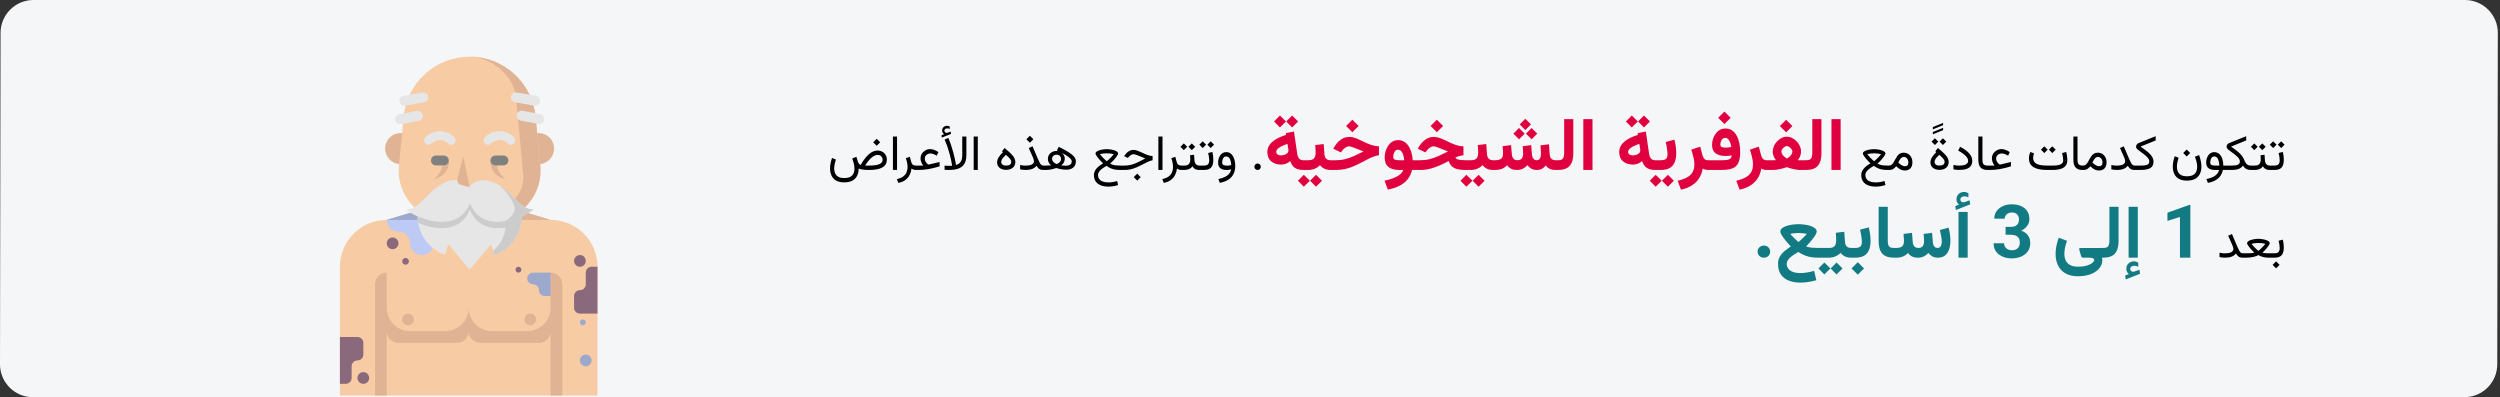
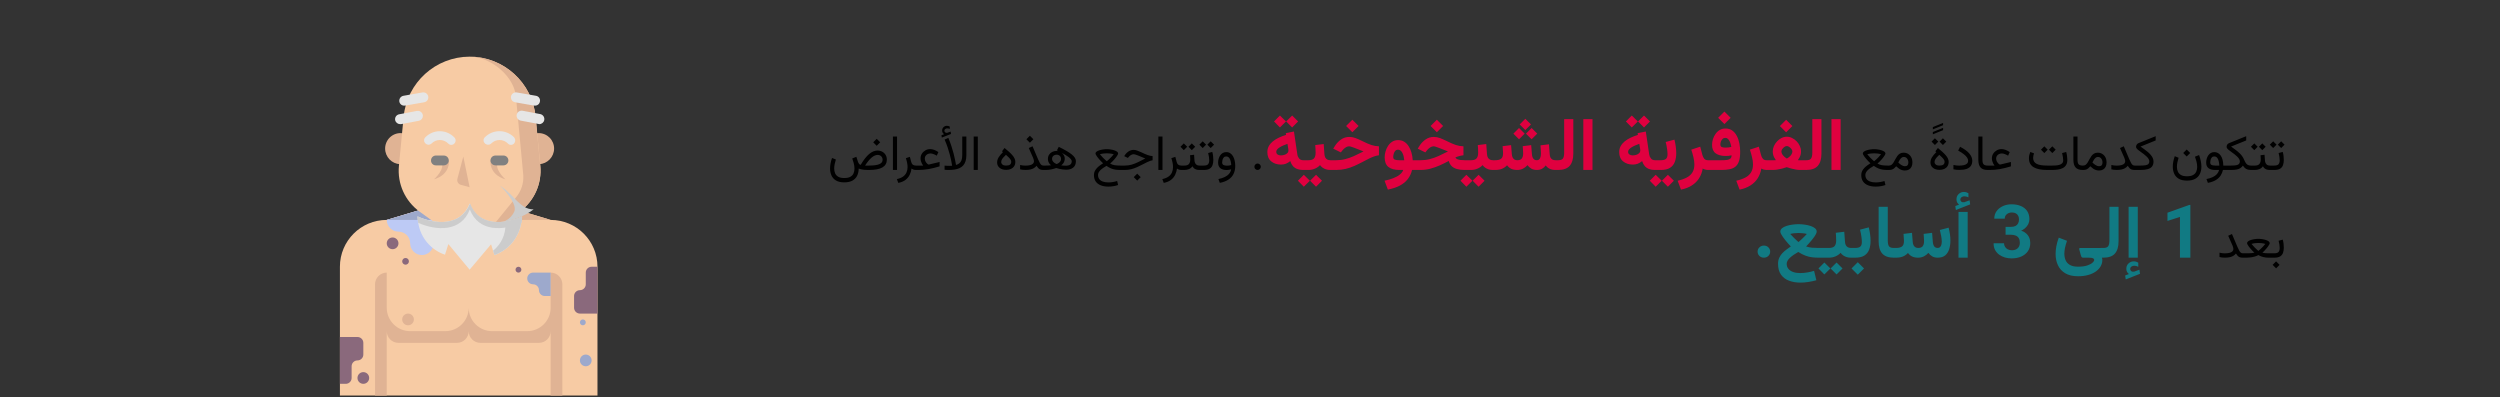
<svg xmlns="http://www.w3.org/2000/svg" width="912" height="145" viewBox="0 0 912 145" fill="none">
  <rect x="0" y="0" width="912" height="145" fill="#333333" stroke="none" />
  <g clip-path="url(#clip0_410_3708)">
-     <path d="M911.203 12L911 132.89C911.001 136.073 909.737 139.126 907.486 141.376C905.236 143.627 902.183 144.89 899 144.89H12C5.373 144.888 0 139.517 0 132.89L0.203 12C0.209 5.375 5.578 0.006 12.203 0H899.203C905.83 0.002 911.203 5.373 911.203 12Z" fill="#F5F6F7" />
    <path d="M141.083 80.227L162.438 73.82H179.522L200.877 80.227C210.312 80.227 217.961 87.876 217.961 97.311V144.292H123.999V97.311C123.999 87.876 131.648 80.227 141.083 80.227Z" fill="#F7CBA4" />
    <path d="M141.084 99.447V112.26C141.084 116.978 144.908 120.802 149.626 120.802H162.439C167.156 120.802 170.981 116.978 170.981 112.26C170.981 116.978 174.805 120.802 179.523 120.802H192.335C197.053 120.802 200.877 116.978 200.877 112.26V99.447C203.236 99.447 205.148 101.359 205.148 103.718V144.293H200.877V120.803C200.877 123.161 198.965 125.074 196.606 125.074H175.252C172.893 125.074 170.981 123.161 170.981 120.803C170.981 121.935 170.531 123.022 169.73 123.823C168.929 124.624 167.842 125.074 166.71 125.074H145.355C142.996 125.074 141.084 123.161 141.084 120.803V144.293H136.813V103.718C136.813 102.586 137.263 101.499 138.064 100.698C138.865 99.897 139.951 99.447 141.084 99.447Z" fill="#E0B394" />
    <path d="M162.44 73.821V67.414H179.524V73.821L200.879 80.227H179.524C174.806 80.227 170.982 84.051 170.982 88.769C170.982 84.051 167.158 80.227 162.44 80.227H141.085L162.44 73.821Z" fill="#E0B394" />
-     <path d="M193.45 118.666C192.271 118.666 191.315 117.709 191.315 116.53C191.315 115.351 192.271 114.395 193.45 114.395C194.63 114.395 195.586 115.351 195.586 116.53C195.586 117.709 194.63 118.666 193.45 118.666Z" fill="#E0B394" />
    <path d="M148.853 118.666C147.673 118.666 146.717 117.709 146.717 116.53C146.717 115.351 147.673 114.395 148.853 114.395C150.032 114.395 150.988 115.351 150.988 116.53C150.988 117.709 150.032 118.666 148.853 118.666Z" fill="#E0B394" />
    <path d="M213.69 103.717V99.446C213.69 98.267 214.646 97.311 215.825 97.311H217.961V114.394H211.555C210.375 114.394 209.419 113.438 209.419 112.259V107.988C209.419 106.809 210.375 105.853 211.555 105.853C212.121 105.853 212.664 105.628 213.065 105.227C213.465 104.827 213.69 104.283 213.69 103.717Z" fill="#8A697C" />
    <path d="M128.272 133.615V137.886C128.272 139.065 127.316 140.021 126.136 140.021H124.001V122.938H130.407C131.587 122.938 132.543 123.894 132.543 125.073V129.344C132.543 130.523 131.587 131.479 130.407 131.479C129.841 131.479 129.298 131.704 128.897 132.105C128.497 132.505 128.272 133.049 128.272 133.615Z" fill="#8A697C" />
    <path d="M158.168 75.102V88.769C158.168 91.127 156.256 93.04 153.897 93.04C151.538 93.04 149.626 91.127 149.626 88.769C149.626 86.41 147.714 84.498 145.355 84.498C142.996 84.498 141.084 82.585 141.084 80.227L158.168 75.102Z" fill="#BDCAF5" />
    <path d="M158.168 80.227H141.084L158.168 75.102V80.227Z" fill="#9DA9CC" />
    <path d="M143.22 90.904C142.041 90.904 141.084 89.948 141.084 88.768C141.084 87.589 142.041 86.633 143.22 86.633C144.399 86.633 145.355 87.589 145.355 88.768C145.355 89.948 144.399 90.904 143.22 90.904Z" fill="#8A697C" />
    <path d="M147.946 96.559C147.269 96.559 146.72 96.01 146.72 95.333C146.72 94.656 147.269 94.107 147.946 94.107C148.623 94.107 149.172 94.656 149.172 95.333C149.172 96.01 148.623 96.559 147.946 96.559Z" fill="#8A697C" />
-     <path d="M211.556 97.31C210.377 97.31 209.42 96.354 209.42 95.175C209.42 93.995 210.377 93.039 211.556 93.039C212.735 93.039 213.691 93.995 213.691 95.175C213.691 96.354 212.735 97.31 211.556 97.31Z" fill="#8A697C" />
    <path d="M132.54 140.021C131.361 140.021 130.405 139.065 130.405 137.886C130.405 136.706 131.361 135.75 132.54 135.75C133.72 135.75 134.676 136.706 134.676 137.886C134.676 139.065 133.72 140.021 132.54 140.021Z" fill="#8A697C" />
    <path d="M213.689 133.615C212.509 133.615 211.553 132.659 211.553 131.479C211.553 130.3 212.509 129.344 213.689 129.344C214.868 129.344 215.824 130.3 215.824 131.479C215.824 132.659 214.868 133.615 213.689 133.615Z" fill="#9DA9CC" />
    <path d="M212.624 118.665C212.034 118.665 211.556 118.187 211.556 117.597C211.556 117.007 212.034 116.529 212.624 116.529C213.213 116.529 213.691 117.007 213.691 117.597C213.691 118.187 213.213 118.665 212.624 118.665Z" fill="#9DA9CC" />
    <path d="M189.132 99.446C188.542 99.446 188.064 98.968 188.064 98.378C188.064 97.789 188.542 97.311 189.132 97.311C189.721 97.311 190.199 97.789 190.199 98.378C190.199 98.968 189.721 99.446 189.132 99.446Z" fill="#8A697C" />
    <path d="M163.507 88.768C162.917 88.768 162.439 88.29 162.439 87.701C162.439 87.111 162.917 86.633 163.507 86.633C164.096 86.633 164.574 87.111 164.574 87.701C164.574 88.29 164.096 88.768 163.507 88.768Z" fill="#8A697C" />
    <path d="M196.608 105.852C196.608 107.031 197.564 107.987 198.743 107.987H200.879V99.445H194.472C193.293 99.445 192.337 100.401 192.337 101.581C192.337 102.76 193.293 103.716 194.472 103.716C195.652 103.716 196.608 104.672 196.608 105.852Z" fill="#9DA9CC" />
    <path d="M196.677 59.903C199.711 59.753 202.105 57.266 202.137 54.227C202.146 52.719 201.551 51.27 200.484 50.204C199.418 49.138 197.969 48.543 196.461 48.552C196.172 48.54 195.882 48.564 195.599 48.623" fill="#E0B394" />
    <path d="M145.954 59.903C142.919 59.753 140.526 57.266 140.494 54.227C140.485 52.719 141.08 51.27 142.146 50.204C143.212 49.138 144.661 48.543 146.169 48.552C146.458 48.54 146.748 48.564 147.031 48.623" fill="#E0B394" />
    <path d="M179.581 84.466L189.567 77.21C194.879 73.368 197.751 66.995 197.111 60.471L195.387 42.51C194.158 30.132 183.758 20.694 171.319 20.67C158.88 20.694 148.48 30.132 147.252 42.51L145.528 60.471C144.887 66.995 147.759 73.369 153.071 77.211L163.129 84.467C168.025 88.059 174.685 88.059 179.581 84.466Z" fill="#F7CBA4" />
    <path d="M178.907 58.531C178.907 58.531 178.189 63.56 184.367 65.428C184.367 65.428 179.985 61.477 181.781 59.106" fill="#E0B394" />
    <path d="M190.906 64.063C191.056 66.905 190.132 69.7 188.319 71.894L177.83 84.754C177.296 85.397 176.666 85.955 175.962 86.406C177.242 85.957 178.452 85.329 179.554 84.538L189.613 77.21C194.88 73.338 197.719 66.978 197.084 60.471L195.36 42.51C194.151 30.265 183.954 20.872 171.652 20.67C179.267 20.886 187.816 27.998 188.247 35.613L190.906 64.063Z" fill="#E0B394" />
    <path d="M180.729 60.327H183.674C184.661 60.319 185.457 59.517 185.457 58.531C185.457 57.544 184.661 56.742 183.674 56.734H180.729C180.084 56.73 179.486 57.071 179.162 57.629C178.838 58.186 178.838 58.875 179.162 59.432C179.486 59.99 180.084 60.331 180.729 60.327Z" fill="#808080" />
    <path d="M163.775 58.531C163.775 58.531 164.494 63.56 158.315 65.428C158.315 65.428 162.698 61.477 160.902 59.106" fill="#E0B394" />
    <path d="M156.262 52.796C156.684 52.794 157.092 52.641 157.411 52.365C158.212 51.538 159.314 51.071 160.464 51.071C161.615 51.071 162.717 51.538 163.518 52.365C163.805 52.674 164.209 52.85 164.631 52.85C165.054 52.85 165.457 52.674 165.745 52.365C166.356 51.748 166.356 50.754 165.745 50.137C164.37 48.699 162.47 47.879 160.48 47.865C158.489 47.852 156.579 48.646 155.184 50.066C154.874 50.353 154.699 50.757 154.699 51.179C154.699 51.602 154.874 52.005 155.184 52.293C155.47 52.587 155.853 52.766 156.262 52.796Z" fill="#E6E6E6" />
    <path d="M178.031 52.795C178.453 52.794 178.861 52.641 179.18 52.364C179.981 51.537 181.083 51.07 182.234 51.07C183.385 51.07 184.486 51.537 185.287 52.364C185.575 52.673 185.978 52.849 186.401 52.849C186.823 52.849 187.227 52.673 187.514 52.364C188.089 51.705 188.089 50.723 187.514 50.065C186.106 48.651 184.193 47.855 182.198 47.855C180.202 47.855 178.289 48.651 176.881 50.065C176.572 50.352 176.396 50.756 176.396 51.178C176.396 51.601 176.572 52.004 176.881 52.292C177.186 52.6 177.598 52.78 178.031 52.795Z" fill="#E6E6E6" />
    <path d="M159.032 60.327H161.905C162.55 60.331 163.148 59.99 163.472 59.432C163.796 58.875 163.796 58.186 163.472 57.629C163.148 57.071 162.55 56.73 161.905 56.734H159.032C158.554 56.73 158.094 56.917 157.756 57.255C157.419 57.593 157.231 58.053 157.236 58.531C157.219 59.012 157.402 59.479 157.743 59.819C158.083 60.16 158.55 60.344 159.032 60.327Z" fill="#808080" />
-     <path d="M147.969 76.396C149.299 77.405 150.747 78.25 152.28 78.91C158.89 81.856 168.086 82.646 171.318 74.169C173.546 79.988 178.646 81.497 183.747 80.85C186.037 80.544 188.266 79.89 190.357 78.91C191.891 78.249 193.338 77.405 194.668 76.395C189.567 76.395 187.556 71.007 182.383 67.703C181.662 67.234 180.891 66.848 180.084 66.552C176.851 65.259 174.552 65.763 172.971 66.624C172.29 66.996 171.72 67.541 171.319 68.204C170.87 67.492 170.253 66.9 169.523 66.48C167.943 65.618 165.643 65.187 162.554 66.48C155.585 69.427 153.717 76.396 147.969 76.396Z" fill="#E6E6E6" />
    <path d="M152.281 78.909C152.306 79.707 152.402 80.5 152.568 81.28C153.39 86.683 157.161 91.174 162.339 92.919L163.56 89.04L171.319 98.379L179.15 89.112L179.869 91.483L180.372 93.063C185.517 91.228 189.259 86.743 190.142 81.353C190.309 80.573 190.405 79.779 190.43 78.982C188.546 79.816 186.567 80.419 184.538 80.778C179.15 81.64 173.69 80.347 171.319 74.24C168.087 82.646 158.89 81.927 152.281 78.909Z" fill="#E6E6E6" />
    <path d="M152.279 78.935C152.304 79.732 152.401 80.526 152.567 81.306C159.177 84.18 168.157 84.754 171.39 76.421C174.623 84.754 183.603 84.18 190.213 81.306C190.379 80.526 190.475 79.732 190.5 78.935C183.89 81.881 174.694 82.671 171.461 74.193C168.085 82.671 158.889 81.881 152.279 78.935Z" fill="#CCCCCC" />
    <path d="M147.468 38.534H147.756L154.725 37.312C155.367 37.21 155.906 36.773 156.138 36.166C156.37 35.559 156.26 34.873 155.85 34.369C155.44 33.864 154.792 33.617 154.15 33.72L147.181 34.942C146.196 35.112 145.527 36.037 145.672 37.025C145.807 37.908 146.576 38.553 147.468 38.534Z" fill="#E6E6E6" />
    <path d="M145.957 45.287H146.316L152.782 44.066C153.427 43.941 153.956 43.48 154.168 42.858C154.38 42.236 154.242 41.548 153.807 41.055C153.373 40.563 152.707 40.341 152.064 40.473L145.598 41.695C145.119 41.785 144.696 42.064 144.425 42.47C144.155 42.876 144.06 43.373 144.161 43.85C144.354 44.687 145.098 45.282 145.957 45.287Z" fill="#E6E6E6" />
    <path d="M195.173 38.534C196.065 38.553 196.833 37.908 196.969 37.025C197.064 36.557 196.965 36.071 196.693 35.678C196.422 35.285 196.003 35.019 195.532 34.942L188.491 33.72C187.849 33.617 187.201 33.864 186.791 34.369C186.381 34.873 186.271 35.559 186.503 36.166C186.735 36.773 187.274 37.21 187.916 37.312L194.885 38.534H195.173Z" fill="#E6E6E6" />
    <path d="M196.752 45.286C197.634 45.278 198.387 44.645 198.548 43.778C198.727 42.789 198.092 41.837 197.111 41.622L190.645 40.401C190.003 40.273 189.342 40.496 188.91 40.988C188.478 41.479 188.341 42.164 188.551 42.784C188.76 43.404 189.285 43.865 189.927 43.993L196.393 45.214C196.511 45.245 196.631 45.269 196.752 45.286Z" fill="#E6E6E6" />
    <path d="M171.316 68.302L168.156 67.439C167.686 67.32 167.284 67.016 167.041 66.597C166.798 66.178 166.733 65.679 166.863 65.212L169.018 57.094" fill="#E0B394" />
    <path d="M179.869 91.461L180.372 93.042C185.529 91.225 189.279 86.731 190.142 81.332C190.309 80.552 190.405 79.758 190.43 78.961C188.545 79.795 186.567 80.398 184.538 80.757C184.451 81.085 184.402 81.423 184.395 81.763C184.497 85.528 182.82 89.121 179.869 91.461Z" fill="#CCCCCC" />
    <path d="M187.699 76.95C186.975 78.734 185.544 80.138 183.747 80.83C186.037 80.523 188.266 79.869 190.357 78.89C191.891 78.229 193.338 77.385 194.668 76.375C189.639 76.447 187.627 70.987 182.383 67.754C182.598 67.897 188.633 73.717 187.699 76.95Z" fill="#CCCCCC" />
    <path d="M319.822 50.636L318.548 51.91L319.822 53.185L321.097 51.91L319.822 50.636ZM307.992 66.526C309.211 66.526 310.204 66.312 310.972 65.885C311.745 65.457 312.316 64.862 312.686 64.101C313.055 63.345 313.242 62.477 313.248 61.499C313.488 61.587 313.764 61.669 314.074 61.745C314.391 61.821 314.754 61.883 315.164 61.93C315.574 61.977 316.043 62 316.57 62H317.036C318.12 62 319.066 61.924 319.875 61.772C320.689 61.619 321.366 61.388 321.905 61.077C322.444 60.761 322.849 60.365 323.118 59.891C323.388 59.416 323.522 58.859 323.522 58.221C323.522 57.594 323.376 57.031 323.083 56.533C322.79 56.035 322.386 55.643 321.87 55.355C321.354 55.062 320.763 54.916 320.095 54.916C319.591 54.916 319.087 55.022 318.583 55.232C318.079 55.443 317.572 55.763 317.062 56.19C316.559 56.618 316.049 57.16 315.533 57.816C315.023 58.467 314.508 59.237 313.986 60.128C313.77 60.128 313.57 60.014 313.389 59.785C313.207 59.557 313.055 59.249 312.932 58.862L312.404 57.201L310.901 57.808C311.065 58.241 311.241 58.798 311.429 59.477C311.616 60.157 311.71 60.846 311.71 61.543C311.71 62.135 311.602 62.688 311.385 63.204C311.174 63.726 310.799 64.144 310.26 64.461C309.727 64.783 308.971 64.944 307.992 64.944C307.061 64.944 306.328 64.789 305.795 64.478C305.262 64.168 304.881 63.752 304.652 63.23C304.43 62.709 304.318 62.132 304.318 61.499C304.318 60.966 304.377 60.415 304.494 59.847C304.611 59.278 304.755 58.725 304.925 58.185L303.527 57.623C303.305 58.244 303.129 58.883 303 59.539C302.871 60.19 302.807 60.825 302.807 61.446C302.807 62.366 302.974 63.21 303.308 63.977C303.647 64.751 304.195 65.369 304.951 65.832C305.713 66.295 306.727 66.526 307.992 66.526ZM320.156 56.516C320.701 56.516 321.141 56.685 321.475 57.025C321.809 57.365 321.976 57.793 321.976 58.309C321.976 58.672 321.873 58.985 321.668 59.249C321.463 59.513 321.152 59.73 320.736 59.899C320.326 60.069 319.811 60.195 319.189 60.277C318.568 60.359 317.839 60.4 317.001 60.4H315.586C315.996 59.756 316.397 59.19 316.79 58.704C317.188 58.218 317.578 57.813 317.959 57.491C318.346 57.163 318.721 56.92 319.084 56.762C319.453 56.598 319.811 56.516 320.156 56.516ZM327.24 49.81H325.737V61.991H327.24V49.81ZM334.175 62H334.403V60.4H334.078C333.65 60.4 333.296 60.298 333.015 60.093C332.733 59.888 332.528 59.539 332.399 59.047L331.925 57.21L330.466 57.702C330.659 58.27 330.809 58.83 330.914 59.381C331.025 59.926 331.081 60.447 331.081 60.945C331.081 61.654 330.952 62.302 330.694 62.888C330.442 63.474 330.032 63.975 329.464 64.391C328.896 64.812 328.134 65.126 327.179 65.331L327.697 66.72C328.805 66.503 329.695 66.128 330.369 65.595C331.043 65.061 331.547 64.435 331.881 63.714C332.221 62.999 332.435 62.258 332.522 61.49C332.675 61.613 332.886 61.73 333.155 61.842C333.431 61.947 333.771 62 334.175 62ZM336.768 60.4H334.087V62H335.027C335.637 62 336.246 61.974 336.855 61.921C337.465 61.868 338.083 61.789 338.71 61.684C339.343 61.572 339.993 61.435 340.661 61.27C341.335 61.106 342.035 60.913 342.762 60.69V59.091L339.044 59.978C338.985 59.996 338.93 60.008 338.877 60.014C338.824 60.02 338.777 60.023 338.736 60.023C338.66 60.023 338.511 59.932 338.288 59.75C338.065 59.562 337.854 59.302 337.655 58.968C337.462 58.634 337.365 58.25 337.365 57.816C337.365 57.441 337.462 57.119 337.655 56.85C337.849 56.574 338.101 56.36 338.411 56.208C338.728 56.056 339.064 55.98 339.422 55.98C339.744 55.98 340.099 56.05 340.485 56.19C340.872 56.325 341.288 56.524 341.733 56.788L342.322 55.478C341.789 55.115 341.271 54.843 340.767 54.661C340.269 54.48 339.788 54.389 339.325 54.389C338.71 54.389 338.136 54.538 337.603 54.837C337.069 55.136 336.639 55.54 336.311 56.05C335.982 56.56 335.818 57.128 335.818 57.755C335.818 58.071 335.859 58.394 335.941 58.722C336.029 59.044 336.144 59.349 336.284 59.636C336.431 59.923 336.592 60.178 336.768 60.4ZM344.414 48.957L343.447 49.335L343.57 50.196L346.919 48.869L346.796 47.999L345.636 48.421C345.618 48.427 345.601 48.433 345.583 48.438C345.571 48.444 345.56 48.447 345.548 48.447C345.22 48.494 344.965 48.433 344.783 48.263C344.607 48.087 344.517 47.908 344.511 47.727C344.511 47.434 344.616 47.211 344.827 47.059C345.044 46.906 345.278 46.83 345.53 46.83C345.665 46.83 345.812 46.842 345.97 46.865C346.128 46.889 346.298 46.947 346.479 47.041L346.471 46.171C346.307 46.071 346.137 46.001 345.961 45.96C345.791 45.913 345.606 45.89 345.407 45.89C344.962 45.89 344.563 46.051 344.212 46.373C343.866 46.695 343.693 47.108 343.693 47.612C343.693 47.958 343.764 48.23 343.904 48.43C344.045 48.629 344.215 48.805 344.414 48.957ZM346.084 62C346.834 62 347.537 61.953 348.193 61.859C348.85 61.76 349.444 61.593 349.978 61.358C350.511 61.118 350.968 60.793 351.349 60.383C351.729 59.967 352.022 59.445 352.228 58.818C352.433 58.185 352.535 57.427 352.535 56.542V49.81H351.032V56.516C351.032 57.348 350.933 58.01 350.733 58.502C350.534 58.988 350.262 59.36 349.916 59.618C349.576 59.87 349.187 60.058 348.747 60.181C348.747 60.181 348.718 60.002 348.659 59.645C348.601 59.281 348.504 58.78 348.369 58.142C348.24 57.503 348.067 56.765 347.851 55.927C347.634 55.089 347.367 54.19 347.051 53.228C346.74 52.268 346.374 51.289 345.952 50.293L344.59 50.926C345.018 51.893 345.387 52.839 345.697 53.765C346.008 54.69 346.269 55.558 346.479 56.366C346.69 57.169 346.857 57.878 346.98 58.493C347.104 59.108 347.191 59.589 347.244 59.935C347.303 60.28 347.332 60.453 347.332 60.453C347.215 60.471 347.065 60.482 346.884 60.488C346.708 60.494 346.5 60.497 346.26 60.497C346.008 60.497 345.756 60.491 345.504 60.48C345.252 60.462 344.944 60.441 344.581 60.418V61.93C344.839 61.953 345.094 61.971 345.346 61.982C345.598 61.994 345.844 62 346.084 62ZM356.701 49.81H355.198V61.991H356.701V49.81ZM368.9 58.977C368.9 59.457 368.754 59.815 368.461 60.049C368.174 60.283 367.708 60.4 367.063 60.4C366.425 60.4 365.962 60.274 365.675 60.023C365.388 59.77 365.244 59.475 365.244 59.135C365.244 58.836 365.312 58.549 365.446 58.273C365.587 57.998 365.786 57.714 366.044 57.421C366.302 57.128 366.609 56.812 366.967 56.472C367.271 56.735 367.57 57.011 367.863 57.298C368.162 57.579 368.408 57.863 368.602 58.15C368.801 58.432 368.9 58.707 368.9 58.977ZM365.877 55.496C365.186 56.176 364.658 56.812 364.295 57.403C363.932 57.989 363.75 58.622 363.75 59.302C363.75 60.075 364.049 60.714 364.646 61.218C365.244 61.716 366.053 61.965 367.072 61.965C367.74 61.965 368.323 61.848 368.821 61.613C369.319 61.373 369.706 61.036 369.981 60.602C370.257 60.163 370.395 59.645 370.395 59.047C370.395 58.619 370.298 58.206 370.104 57.808C369.917 57.403 369.647 56.999 369.296 56.595C368.944 56.19 368.528 55.774 368.048 55.347C367.573 54.919 367.046 54.465 366.466 53.984L365.534 55.188L365.877 55.496ZM375.703 49.52L374.429 50.794L375.703 52.068L376.978 50.794L375.703 49.52ZM377.197 58.801C377.197 59.152 377.08 59.448 376.846 59.688C376.617 59.929 376.269 60.11 375.8 60.233C375.337 60.356 374.751 60.418 374.042 60.418C373.743 60.418 373.438 60.4 373.128 60.365C372.823 60.324 372.492 60.263 372.135 60.181V61.772C372.428 61.842 372.738 61.898 373.066 61.938C373.395 61.974 373.764 61.991 374.174 61.991C374.807 61.991 375.366 61.938 375.853 61.833C376.345 61.727 376.775 61.563 377.145 61.341C377.52 61.118 377.845 60.834 378.12 60.488C378.337 60.828 378.551 61.109 378.762 61.332C378.973 61.555 379.222 61.722 379.509 61.833C379.802 61.944 380.18 62 380.643 62H381.012V60.4H380.643C380.391 60.4 380.165 60.339 379.966 60.216C379.772 60.087 379.573 59.852 379.368 59.513C379.169 59.173 378.935 58.687 378.665 58.054L376.67 53.36L375.299 54.002L376.854 57.526C376.948 57.737 377.027 57.966 377.092 58.212C377.162 58.452 377.197 58.648 377.197 58.801ZM383.789 57.983C383.789 57.515 383.947 57.14 384.264 56.858C384.58 56.577 384.99 56.437 385.494 56.437C385.781 56.437 386.042 56.498 386.276 56.621C386.517 56.738 386.707 56.914 386.848 57.148C386.994 57.377 387.067 57.661 387.067 58.001C387.067 58.259 387.009 58.502 386.892 58.73C386.774 58.953 386.599 59.158 386.364 59.346C386.136 59.533 385.843 59.7 385.485 59.847C385.116 59.706 384.806 59.536 384.554 59.337C384.302 59.132 384.111 58.912 383.982 58.678C383.854 58.443 383.789 58.212 383.789 57.983ZM385.547 54.863C386.086 55.115 386.616 55.376 387.138 55.645C387.665 55.915 388.157 56.19 388.614 56.472C389.077 56.747 389.484 57.023 389.836 57.298C390.188 57.567 390.463 57.831 390.662 58.089C390.867 58.341 390.97 58.578 390.97 58.801C390.97 59.363 390.782 59.779 390.407 60.049C390.038 60.312 389.499 60.444 388.79 60.444C388.556 60.444 388.286 60.433 387.981 60.409C387.677 60.38 387.396 60.351 387.138 60.321C387.413 60.099 387.645 59.867 387.832 59.627C388.025 59.381 388.172 59.111 388.271 58.818C388.371 58.525 388.421 58.197 388.421 57.834C388.421 57.336 388.28 56.879 387.999 56.463C387.718 56.041 387.346 55.701 386.883 55.443C386.426 55.185 385.934 55.057 385.406 55.057C384.844 55.057 384.325 55.177 383.851 55.417C383.376 55.651 382.995 55.988 382.708 56.428C382.421 56.867 382.277 57.392 382.277 58.001C382.277 58.276 382.315 58.549 382.392 58.818C382.474 59.088 382.597 59.346 382.761 59.592C382.931 59.838 383.15 60.069 383.42 60.286C383.068 60.327 382.743 60.356 382.444 60.374C382.151 60.392 381.812 60.4 381.425 60.4H380.687V62H381.539C382.178 62 382.84 61.93 383.525 61.789C384.211 61.643 384.809 61.476 385.318 61.288C385.6 61.382 385.945 61.478 386.355 61.578C386.766 61.672 387.199 61.751 387.656 61.815C388.113 61.88 388.544 61.912 388.948 61.912C390.026 61.912 390.885 61.648 391.523 61.121C392.168 60.594 392.49 59.812 392.49 58.774C392.49 58.352 392.361 57.942 392.104 57.544C391.846 57.14 391.459 56.73 390.943 56.313C390.428 55.898 389.777 55.464 388.992 55.013C388.213 54.562 387.296 54.078 386.241 53.562L385.547 54.863ZM403.758 55.927C404.027 55.927 404.408 55.95 404.9 55.997C405.393 56.038 405.855 56.132 406.289 56.278C406.008 56.636 405.718 56.97 405.419 57.28C405.126 57.585 404.854 57.855 404.602 58.089C404.35 58.317 404.145 58.496 403.986 58.625C403.834 58.754 403.758 58.818 403.758 58.818C403.758 58.818 403.626 58.707 403.362 58.484C403.104 58.256 402.782 57.951 402.396 57.57C402.009 57.184 401.625 56.753 401.244 56.278C401.678 56.132 402.138 56.038 402.624 55.997C403.116 55.95 403.494 55.927 403.758 55.927ZM402.404 59.557C402.07 59.773 401.71 60.02 401.323 60.295C400.942 60.57 400.579 60.881 400.233 61.227C399.894 61.572 399.612 61.962 399.39 62.395C399.173 62.829 399.064 63.315 399.064 63.855C399.064 64.792 399.281 65.574 399.715 66.201C400.154 66.828 400.77 67.297 401.561 67.607C402.352 67.918 403.271 68.073 404.32 68.073C404.982 68.073 405.615 68.02 406.219 67.915C406.828 67.815 407.382 67.675 407.88 67.493L407.537 66.025C407.01 66.201 406.477 66.33 405.938 66.412C405.398 66.5 404.874 66.544 404.364 66.544C403.521 66.544 402.814 66.433 402.246 66.21C401.684 65.993 401.262 65.683 400.98 65.278C400.699 64.874 400.559 64.399 400.559 63.855C400.559 63.544 400.629 63.245 400.77 62.958C400.916 62.671 401.124 62.39 401.394 62.114C401.669 61.839 401.994 61.569 402.369 61.306C402.75 61.036 403.175 60.77 403.644 60.506C404.253 60.928 404.824 61.247 405.357 61.464C405.896 61.675 406.433 61.818 406.966 61.895C407.499 61.965 408.062 62 408.653 62H409.181V60.4H408.653C407.856 60.4 407.168 60.353 406.588 60.26C406.008 60.166 405.472 59.967 404.979 59.662C405.196 59.486 405.434 59.27 405.691 59.012C405.955 58.754 406.216 58.478 406.474 58.185C406.731 57.893 406.966 57.605 407.177 57.324C407.394 57.037 407.566 56.776 407.695 56.542C407.824 56.302 407.889 56.114 407.889 55.98C407.889 55.739 407.76 55.523 407.502 55.329C407.244 55.136 406.907 54.972 406.491 54.837C406.081 54.702 405.636 54.6 405.155 54.529C404.675 54.453 404.209 54.415 403.758 54.415C403.301 54.415 402.832 54.453 402.352 54.529C401.871 54.6 401.423 54.702 401.007 54.837C400.597 54.972 400.266 55.136 400.014 55.329C399.762 55.523 399.636 55.739 399.636 55.98C399.636 56.114 399.697 56.296 399.82 56.524C399.949 56.753 400.116 57.005 400.321 57.28C400.526 57.556 400.752 57.834 400.998 58.115C401.244 58.397 401.49 58.663 401.736 58.915C401.982 59.167 402.205 59.381 402.404 59.557ZM414.858 63.345L413.584 64.619L414.858 65.894L416.133 64.619L414.858 63.345ZM408.847 60.4V62H410.297C411.123 62 411.896 61.912 412.617 61.736C413.344 61.555 414.056 61.309 414.753 60.998C415.456 60.688 416.183 60.333 416.933 59.935C417.554 59.606 418.081 59.34 418.515 59.135C418.948 58.93 419.32 58.774 419.631 58.669C419.941 58.563 420.22 58.496 420.466 58.467V56.946C420.202 56.929 419.927 56.891 419.64 56.832C419.353 56.773 419.045 56.688 418.717 56.577C418.395 56.466 418.04 56.325 417.653 56.155C417.267 55.985 416.836 55.786 416.361 55.558C415.816 55.294 415.31 55.083 414.841 54.925C414.378 54.761 413.956 54.679 413.575 54.679C412.884 54.679 412.251 54.869 411.677 55.25C411.108 55.625 410.631 56.126 410.244 56.753L410.112 56.964L411.457 57.623L411.694 57.324C411.923 57.031 412.201 56.782 412.529 56.577C412.863 56.366 413.209 56.261 413.566 56.261C413.719 56.261 413.909 56.296 414.138 56.366C414.366 56.431 414.639 56.524 414.955 56.648C415.271 56.77 415.638 56.917 416.054 57.087C416.341 57.198 416.572 57.295 416.748 57.377C416.924 57.453 417.088 57.523 417.24 57.588C417.398 57.652 417.589 57.726 417.812 57.808C416.938 58.265 416.104 58.69 415.307 59.082C414.516 59.475 413.716 59.794 412.907 60.04C412.104 60.28 411.243 60.4 410.323 60.4H408.847ZM424.078 49.81H422.575V61.991H424.078V49.81ZM431.013 62H431.241V60.4H430.916C430.488 60.4 430.134 60.298 429.853 60.093C429.571 59.888 429.366 59.539 429.237 59.047L428.763 57.21L427.304 57.702C427.497 58.27 427.646 58.83 427.752 59.381C427.863 59.926 427.919 60.447 427.919 60.945C427.919 61.654 427.79 62.302 427.532 62.888C427.28 63.474 426.87 63.975 426.302 64.391C425.733 64.812 424.972 65.126 424.017 65.331L424.535 66.72C425.643 66.503 426.533 66.128 427.207 65.595C427.881 65.061 428.385 64.435 428.719 63.714C429.059 62.999 429.272 62.258 429.36 61.49C429.513 61.613 429.724 61.73 429.993 61.842C430.269 61.947 430.608 62 431.013 62ZM430.907 60.4V62H431.531V60.4H430.907ZM434.774 52.315L433.553 53.536L434.774 54.775L436.005 53.536L434.774 52.315ZM431.856 52.315L430.635 53.536L431.856 54.775L433.087 53.536L431.856 52.315ZM434.133 56.63C434.156 56.882 434.174 57.134 434.186 57.386C434.203 57.638 434.212 57.904 434.212 58.185C434.212 58.877 434.051 59.419 433.729 59.812C433.412 60.204 432.882 60.4 432.138 60.4H431.312V62H432.138C432.7 62 433.239 61.892 433.755 61.675C434.271 61.458 434.687 61.118 435.003 60.655C435.161 60.942 435.352 61.185 435.574 61.385C435.797 61.584 436.066 61.736 436.383 61.842C436.699 61.947 437.074 62 437.508 62H437.701V60.4H437.525C437.15 60.4 436.834 60.321 436.576 60.163C436.324 60.005 436.128 59.785 435.987 59.504C435.847 59.217 435.765 58.886 435.741 58.511L435.601 56.454L434.133 56.63ZM437.358 60.4V62H438.387V60.4H437.358ZM441.665 51.55L440.443 52.772L441.665 54.011L442.896 52.772L441.665 51.55ZM438.747 51.55L437.525 52.772L438.747 54.011L439.978 52.772L438.747 51.55ZM439.169 62C440.095 62 440.807 61.842 441.305 61.525C441.803 61.209 442.146 60.778 442.333 60.233C442.526 59.683 442.623 59.056 442.623 58.352C442.623 57.925 442.594 57.444 442.535 56.911C442.477 56.378 442.377 55.88 442.236 55.417L440.733 55.821C440.868 56.302 440.968 56.785 441.032 57.272C441.097 57.758 441.129 58.165 441.129 58.493C441.129 59.079 440.994 59.545 440.725 59.891C440.461 60.23 439.937 60.4 439.151 60.4H438.202V62H439.169ZM450.621 60.497C450.621 59.876 450.557 59.27 450.428 58.678C450.305 58.08 450.108 57.541 449.839 57.06C449.575 56.58 449.235 56.199 448.819 55.918C448.409 55.631 447.914 55.487 447.334 55.487C446.842 55.487 446.408 55.599 446.033 55.821C445.664 56.044 445.356 56.343 445.11 56.718C444.864 57.087 444.677 57.497 444.548 57.948C444.425 58.399 444.363 58.851 444.363 59.302C444.363 60.216 444.633 60.898 445.172 61.35C445.717 61.801 446.517 62.026 447.571 62.026C447.794 62.026 448.052 62 448.345 61.947C448.638 61.895 448.896 61.833 449.118 61.763C449.024 62.366 448.781 62.902 448.389 63.371C447.996 63.846 447.469 64.244 446.807 64.566C446.15 64.889 445.371 65.138 444.469 65.314L444.987 66.711C446.235 66.471 447.275 66.078 448.107 65.533C448.945 64.994 449.572 64.303 449.988 63.459C450.41 62.621 450.621 61.634 450.621 60.497ZM447.615 60.435C447.018 60.435 446.572 60.345 446.279 60.163C445.986 59.981 445.84 59.677 445.84 59.249C445.84 58.985 445.881 58.684 445.963 58.344C446.051 58.004 446.2 57.708 446.411 57.456C446.628 57.198 446.93 57.069 447.316 57.069C447.598 57.069 447.844 57.14 448.055 57.28C448.271 57.421 448.456 57.629 448.608 57.904C448.761 58.174 448.881 58.502 448.969 58.889C449.062 59.275 449.124 59.715 449.153 60.207C448.901 60.283 448.644 60.342 448.38 60.383C448.116 60.418 447.861 60.435 447.615 60.435ZM457.6 60.831C457.6 61.165 457.714 61.443 457.942 61.666C458.171 61.889 458.446 62 458.769 62C459.091 62 459.366 61.886 459.595 61.657C459.823 61.429 459.938 61.153 459.938 60.831C459.938 60.509 459.823 60.233 459.595 60.005C459.366 59.77 459.091 59.653 458.769 59.653C458.446 59.653 458.171 59.77 457.942 60.005C457.714 60.233 457.6 60.509 457.6 60.831ZM683.681 55.927C683.95 55.927 684.331 55.95 684.823 55.997C685.315 56.038 685.778 56.132 686.212 56.278C685.931 56.636 685.641 56.97 685.342 57.28C685.049 57.585 684.776 57.855 684.524 58.089C684.272 58.317 684.067 58.496 683.909 58.625C683.757 58.754 683.681 58.818 683.681 58.818C683.681 58.818 683.549 58.707 683.285 58.484C683.027 58.256 682.705 57.951 682.318 57.57C681.932 57.184 681.548 56.753 681.167 56.278C681.601 56.132 682.061 56.038 682.547 55.997C683.039 55.95 683.417 55.927 683.681 55.927ZM682.327 59.557C681.993 59.773 681.633 60.02 681.246 60.295C680.865 60.57 680.502 60.881 680.156 61.227C679.816 61.572 679.535 61.962 679.312 62.395C679.096 62.829 678.987 63.315 678.987 63.855C678.987 64.792 679.204 65.574 679.638 66.201C680.077 66.828 680.692 67.297 681.483 67.607C682.274 67.918 683.194 68.073 684.243 68.073C684.905 68.073 685.538 68.02 686.142 67.915C686.751 67.815 687.305 67.675 687.803 67.493L687.46 66.025C686.933 66.201 686.399 66.33 685.86 66.412C685.321 66.5 684.797 66.544 684.287 66.544C683.443 66.544 682.737 66.433 682.169 66.21C681.606 65.993 681.185 65.683 680.903 65.278C680.622 64.874 680.481 64.399 680.481 63.855C680.481 63.544 680.552 63.245 680.692 62.958C680.839 62.671 681.047 62.39 681.316 62.114C681.592 61.839 681.917 61.569 682.292 61.306C682.673 61.036 683.098 60.77 683.566 60.506C684.176 60.928 684.747 61.247 685.28 61.464C685.819 61.675 686.355 61.818 686.889 61.895C687.422 61.965 687.984 62 688.576 62H689.104V60.4H688.576C687.779 60.4 687.091 60.353 686.511 60.26C685.931 60.166 685.395 59.967 684.902 59.662C685.119 59.486 685.356 59.27 685.614 59.012C685.878 58.754 686.139 58.478 686.396 58.185C686.654 57.893 686.889 57.605 687.1 57.324C687.316 57.037 687.489 56.776 687.618 56.542C687.747 56.302 687.812 56.114 687.812 55.98C687.812 55.739 687.683 55.523 687.425 55.329C687.167 55.136 686.83 54.972 686.414 54.837C686.004 54.702 685.559 54.6 685.078 54.529C684.598 54.453 684.132 54.415 683.681 54.415C683.224 54.415 682.755 54.453 682.274 54.529C681.794 54.6 681.346 54.702 680.93 54.837C680.52 54.972 680.188 55.136 679.937 55.329C679.685 55.523 679.559 55.739 679.559 55.98C679.559 56.114 679.62 56.296 679.743 56.524C679.872 56.753 680.039 57.005 680.244 57.28C680.449 57.556 680.675 57.834 680.921 58.115C681.167 58.397 681.413 58.663 681.659 58.915C681.905 59.167 682.128 59.381 682.327 59.557ZM694.465 57.254C694.998 57.254 695.414 57.45 695.713 57.843C696.018 58.23 696.17 58.727 696.17 59.337C696.17 59.765 696.062 60.09 695.845 60.312C695.634 60.535 695.309 60.647 694.869 60.647C694.699 60.647 694.503 60.608 694.28 60.532C694.063 60.456 693.832 60.339 693.586 60.181C693.41 60.069 693.231 59.94 693.05 59.794C692.868 59.642 692.684 59.469 692.496 59.275C692.648 58.941 692.821 58.619 693.015 58.309C693.208 57.998 693.425 57.746 693.665 57.553C693.905 57.353 694.172 57.254 694.465 57.254ZM694.887 62.202C695.473 62.202 695.971 62.085 696.381 61.851C696.797 61.61 697.113 61.268 697.33 60.822C697.547 60.371 697.655 59.829 697.655 59.196C697.655 58.546 697.521 57.957 697.251 57.43C696.987 56.902 696.612 56.483 696.126 56.173C695.646 55.856 695.08 55.698 694.43 55.698C693.891 55.698 693.437 55.812 693.067 56.041C692.704 56.264 692.394 56.554 692.136 56.911C691.878 57.269 691.644 57.649 691.433 58.054C691.228 58.452 691.02 58.83 690.809 59.188C690.598 59.545 690.357 59.838 690.088 60.066C689.818 60.289 689.487 60.4 689.095 60.4H688.77V62H689.139C689.566 62 689.924 61.95 690.211 61.851C690.498 61.745 690.759 61.593 690.993 61.394C691.228 61.194 691.471 60.951 691.723 60.664C692.08 61.004 692.426 61.288 692.76 61.517C693.094 61.745 693.434 61.915 693.779 62.026C694.125 62.144 694.494 62.202 694.887 62.202ZM705.1 49L708.844 47.471V46.636L705.1 48.165V49ZM705.1 47.198L708.844 45.669V44.834L705.1 46.363V47.198ZM709.38 58.977C709.38 59.457 709.233 59.815 708.94 60.049C708.653 60.283 708.188 60.4 707.543 60.4C706.904 60.4 706.441 60.274 706.154 60.023C705.867 59.77 705.724 59.475 705.724 59.135C705.724 58.836 705.791 58.549 705.926 58.273C706.066 57.998 706.266 57.714 706.523 57.421C706.781 57.128 707.089 56.812 707.446 56.472C707.751 56.735 708.05 57.011 708.343 57.298C708.642 57.579 708.888 57.863 709.081 58.15C709.28 58.432 709.38 58.707 709.38 58.977ZM706.356 55.496C705.665 56.176 705.138 56.812 704.774 57.403C704.411 57.989 704.229 58.622 704.229 59.302C704.229 60.075 704.528 60.714 705.126 61.218C705.724 61.716 706.532 61.965 707.552 61.965C708.22 61.965 708.803 61.848 709.301 61.613C709.799 61.373 710.186 61.036 710.461 60.602C710.736 60.163 710.874 59.645 710.874 59.047C710.874 58.619 710.777 58.206 710.584 57.808C710.396 57.403 710.127 56.999 709.775 56.595C709.424 56.19 709.008 55.774 708.527 55.347C708.053 54.919 707.525 54.465 706.945 53.984L706.014 55.188L706.356 55.496ZM708.773 50.442L707.552 51.664L708.773 52.903L710.004 51.664L708.773 50.442ZM705.855 50.442L704.634 51.664L705.855 52.903L707.086 51.664L705.855 50.442ZM714.609 60.418C714.322 60.418 714.012 60.398 713.678 60.356C713.35 60.315 712.995 60.257 712.614 60.181V61.772C712.931 61.842 713.268 61.895 713.625 61.93C713.988 61.965 714.36 61.982 714.741 61.982C715.843 61.982 716.742 61.859 717.439 61.613C718.137 61.361 718.652 60.986 718.986 60.488C719.32 59.99 719.487 59.375 719.487 58.643C719.487 58.18 719.396 57.728 719.215 57.289C719.033 56.844 718.758 56.407 718.389 55.98C718.025 55.552 717.562 55.136 717 54.731C716.443 54.327 715.79 53.932 715.04 53.545L714.346 54.934C715.213 55.408 715.913 55.862 716.446 56.296C716.979 56.724 717.369 57.134 717.615 57.526C717.861 57.919 717.984 58.3 717.984 58.669C717.984 59.056 717.861 59.378 717.615 59.636C717.369 59.894 716.997 60.09 716.499 60.225C716.001 60.353 715.371 60.418 714.609 60.418ZM721.693 49.81V58.291C721.693 59.574 721.969 60.515 722.52 61.112C723.07 61.704 723.905 62 725.024 62H725.235V60.4H725.024C724.409 60.4 723.949 60.257 723.645 59.97C723.346 59.683 723.196 59.126 723.196 58.3V49.81H721.693ZM727.591 60.4H724.91V62H725.851C726.46 62 727.069 61.974 727.679 61.921C728.288 61.868 728.906 61.789 729.533 61.684C730.166 61.572 730.816 61.435 731.484 61.27C732.158 61.106 732.858 60.913 733.585 60.69V59.091L729.867 59.978C729.809 59.996 729.753 60.008 729.7 60.014C729.647 60.02 729.601 60.023 729.56 60.023C729.483 60.023 729.334 59.932 729.111 59.75C728.889 59.562 728.678 59.302 728.479 58.968C728.285 58.634 728.188 58.25 728.188 57.816C728.188 57.441 728.285 57.119 728.479 56.85C728.672 56.574 728.924 56.36 729.234 56.208C729.551 56.056 729.888 55.98 730.245 55.98C730.567 55.98 730.922 56.05 731.309 56.19C731.695 56.325 732.111 56.524 732.557 56.788L733.146 55.478C732.612 55.115 732.094 54.843 731.59 54.661C731.092 54.48 730.611 54.389 730.148 54.389C729.533 54.389 728.959 54.538 728.426 54.837C727.893 55.136 727.462 55.54 727.134 56.05C726.806 56.56 726.642 57.128 726.642 57.755C726.642 58.071 726.683 58.394 726.765 58.722C726.853 59.044 726.967 59.349 727.107 59.636C727.254 59.923 727.415 60.178 727.591 60.4ZM748.676 62C749.379 62 750.059 61.953 750.715 61.859C751.371 61.76 751.957 61.581 752.473 61.323C752.994 61.065 753.404 60.696 753.703 60.216C754.008 59.735 754.16 59.108 754.16 58.335C754.16 58.183 754.146 57.937 754.116 57.597C754.093 57.251 754.052 56.882 753.993 56.489C753.935 56.091 753.855 55.739 753.756 55.435L752.253 55.839C752.382 56.319 752.481 56.812 752.552 57.315C752.622 57.819 752.657 58.209 752.657 58.484C752.657 58.953 752.522 59.319 752.253 59.583C751.983 59.847 751.638 60.037 751.216 60.154C750.8 60.266 750.366 60.336 749.915 60.365C749.464 60.389 749.054 60.4 748.685 60.4H746.804C745.954 60.4 745.21 60.351 744.571 60.251C743.933 60.151 743.399 59.993 742.972 59.776C742.55 59.554 742.23 59.267 742.014 58.915C741.797 58.558 741.688 58.121 741.688 57.605C741.688 57.342 741.718 57.063 741.776 56.77C741.841 56.477 741.92 56.202 742.014 55.944L740.651 55.435C740.505 55.792 740.385 56.164 740.291 56.551C740.203 56.938 740.159 57.333 740.159 57.737C740.159 58.476 740.297 59.114 740.572 59.653C740.854 60.187 741.27 60.626 741.82 60.972C742.377 61.317 743.068 61.575 743.895 61.745C744.727 61.915 745.696 62 746.804 62H748.676ZM748.685 53.378L747.463 54.6L748.685 55.839L749.915 54.6L748.685 53.378ZM745.767 53.378L744.545 54.6L745.767 55.839L746.997 54.6L745.767 53.378ZM756.375 49.81V58.291C756.375 59.574 756.65 60.515 757.201 61.112C757.752 61.704 758.587 62 759.706 62H759.917V60.4H759.706C759.091 60.4 758.631 60.257 758.326 59.97C758.027 59.683 757.878 59.126 757.878 58.3V49.81H756.375ZM765.287 57.254C765.82 57.254 766.236 57.45 766.535 57.843C766.84 58.23 766.992 58.727 766.992 59.337C766.992 59.765 766.884 60.09 766.667 60.312C766.456 60.535 766.131 60.647 765.691 60.647C765.521 60.647 765.325 60.608 765.103 60.532C764.886 60.456 764.654 60.339 764.408 60.181C764.232 60.069 764.054 59.94 763.872 59.794C763.69 59.642 763.506 59.469 763.318 59.275C763.471 58.941 763.644 58.619 763.837 58.309C764.03 57.998 764.247 57.746 764.487 57.553C764.728 57.353 764.994 57.254 765.287 57.254ZM765.709 62.202C766.295 62.202 766.793 62.085 767.203 61.851C767.619 61.61 767.936 61.268 768.152 60.822C768.369 60.371 768.478 59.829 768.478 59.196C768.478 58.546 768.343 57.957 768.073 57.43C767.81 56.902 767.435 56.483 766.948 56.173C766.468 55.856 765.902 55.698 765.252 55.698C764.713 55.698 764.259 55.812 763.89 56.041C763.526 56.264 763.216 56.554 762.958 56.911C762.7 57.269 762.466 57.649 762.255 58.054C762.05 58.452 761.842 58.83 761.631 59.188C761.42 59.545 761.18 59.838 760.91 60.066C760.641 60.289 760.31 60.4 759.917 60.4H759.592V62H759.961C760.389 62 760.746 61.95 761.033 61.851C761.32 61.745 761.581 61.593 761.815 61.394C762.05 61.194 762.293 60.951 762.545 60.664C762.902 61.004 763.248 61.288 763.582 61.517C763.916 61.745 764.256 61.915 764.602 62.026C764.947 62.144 765.316 62.202 765.709 62.202ZM775.28 58.801C775.28 59.152 775.163 59.448 774.929 59.688C774.7 59.929 774.352 60.11 773.883 60.233C773.42 60.356 772.834 60.418 772.125 60.418C771.826 60.418 771.521 60.4 771.211 60.365C770.906 60.324 770.575 60.263 770.218 60.181V61.772C770.511 61.842 770.821 61.898 771.149 61.938C771.478 61.974 771.847 61.991 772.257 61.991C772.89 61.991 773.449 61.938 773.936 61.833C774.428 61.727 774.858 61.563 775.228 61.341C775.603 61.118 775.928 60.834 776.203 60.488C776.42 60.828 776.634 61.109 776.845 61.332C777.056 61.555 777.305 61.722 777.592 61.833C777.885 61.944 778.263 62 778.726 62H779.095V60.4H778.726C778.474 60.4 778.248 60.339 778.049 60.216C777.855 60.087 777.656 59.852 777.451 59.513C777.252 59.173 777.018 58.687 776.748 58.054L774.753 53.36L773.382 54.002L774.938 57.526C775.031 57.737 775.11 57.966 775.175 58.212C775.245 58.452 775.28 58.648 775.28 58.801ZM780.861 53.475L786.39 51.233V49.678L780.07 52.244C779.807 52.35 779.602 52.528 779.455 52.78C779.309 53.026 779.235 53.273 779.235 53.519C779.235 53.718 779.288 53.905 779.394 54.081C779.499 54.251 779.646 54.412 779.833 54.565C780.179 54.84 780.545 55.118 780.932 55.399C781.324 55.675 781.705 55.953 782.074 56.234C782.443 56.516 782.777 56.803 783.076 57.096C783.381 57.383 783.621 57.676 783.797 57.975C783.979 58.273 784.069 58.578 784.069 58.889C784.069 59.287 783.961 59.598 783.744 59.82C783.533 60.037 783.193 60.19 782.725 60.277C782.262 60.359 781.649 60.4 780.888 60.4H778.77V62H780.896C781.986 62 782.877 61.895 783.568 61.684C784.26 61.473 784.77 61.142 785.098 60.69C785.432 60.239 785.599 59.65 785.599 58.924C785.599 58.467 785.502 58.03 785.309 57.614C785.115 57.198 784.852 56.803 784.518 56.428C784.189 56.047 783.82 55.687 783.41 55.347C783 55.007 782.575 54.682 782.136 54.371C781.696 54.06 781.271 53.762 780.861 53.475ZM797.71 54.538L796.436 55.812L797.71 57.087L798.984 55.812L797.71 54.538ZM797.815 64.303C796.884 64.303 796.151 64.147 795.618 63.837C795.085 63.526 794.704 63.11 794.476 62.589C794.253 62.067 794.142 61.49 794.142 60.857C794.142 60.324 794.2 59.773 794.317 59.205C794.435 58.637 794.578 58.083 794.748 57.544L793.351 56.981C793.128 57.602 792.952 58.241 792.823 58.898C792.694 59.548 792.63 60.184 792.63 60.805C792.63 61.725 792.797 62.568 793.131 63.336C793.471 64.109 794.019 64.728 794.774 65.19C795.536 65.653 796.55 65.885 797.815 65.885C799.04 65.885 800.039 65.668 800.812 65.234C801.586 64.801 802.154 64.2 802.518 63.433C802.887 62.665 803.071 61.786 803.071 60.796C803.071 60.151 802.998 59.475 802.852 58.766C802.711 58.051 802.503 57.315 802.228 56.56L800.725 57.166C800.889 57.6 801.064 58.156 801.252 58.836C801.439 59.516 801.533 60.204 801.533 60.901C801.533 61.493 801.425 62.047 801.208 62.562C800.997 63.084 800.622 63.503 800.083 63.819C799.55 64.142 798.794 64.303 797.815 64.303ZM807.773 55.487C807.281 55.487 806.851 55.599 806.481 55.821C806.112 56.044 805.802 56.343 805.55 56.718C805.304 57.087 805.119 57.497 804.996 57.948C804.873 58.399 804.812 58.851 804.812 59.302C804.812 60.204 805.087 60.881 805.638 61.332C806.194 61.777 807.029 62 808.143 62H809.531C809.391 62.574 809.124 63.078 808.731 63.512C808.345 63.945 807.832 64.311 807.193 64.61C806.561 64.909 805.802 65.144 804.917 65.314L805.436 66.711C806.684 66.471 807.686 66.107 808.441 65.621C809.197 65.141 809.766 64.584 810.146 63.951C810.533 63.324 810.791 62.674 810.92 62H812.115V60.4H811.061C811.049 59.609 810.961 58.909 810.797 58.3C810.639 57.69 810.413 57.178 810.12 56.762C809.827 56.34 809.481 56.023 809.083 55.812C808.69 55.596 808.254 55.487 807.773 55.487ZM808.055 60.4C807.434 60.4 806.982 60.312 806.701 60.137C806.426 59.955 806.288 59.659 806.288 59.249C806.288 58.985 806.329 58.684 806.411 58.344C806.499 58.004 806.648 57.708 806.859 57.456C807.076 57.198 807.372 57.069 807.747 57.069C808.028 57.069 808.277 57.137 808.494 57.272C808.711 57.406 808.896 57.611 809.048 57.887C809.2 58.162 809.323 58.511 809.417 58.933C809.511 59.349 809.575 59.838 809.61 60.4H808.055ZM813.891 53.475L819.419 51.233V49.678L813.1 52.244C812.83 52.355 812.622 52.534 812.476 52.78C812.335 53.026 812.265 53.273 812.265 53.519C812.265 53.718 812.317 53.905 812.423 54.081C812.528 54.251 812.675 54.412 812.862 54.565C813.208 54.84 813.574 55.118 813.961 55.399C814.354 55.675 814.734 55.953 815.104 56.234C815.473 56.516 815.807 56.803 816.105 57.096C816.41 57.383 816.65 57.676 816.826 57.975C817.008 58.273 817.099 58.578 817.099 58.889C817.099 59.287 816.99 59.598 816.773 59.82C816.562 60.037 816.223 60.19 815.754 60.277C815.291 60.359 814.679 60.4 813.917 60.4H811.799V62H813.926C814.787 62 815.487 61.941 816.026 61.824C816.571 61.701 817.011 61.523 817.345 61.288C817.685 61.054 817.972 60.764 818.206 60.418C818.563 60.969 818.968 61.37 819.419 61.622C819.876 61.874 820.43 62 821.08 62H821.326V60.4H821.08C820.664 60.4 820.312 60.324 820.025 60.172C819.738 60.02 819.486 59.785 819.27 59.469C819.059 59.147 818.848 58.733 818.637 58.23C818.461 57.808 818.247 57.418 817.995 57.06C817.749 56.697 817.471 56.36 817.16 56.05C816.855 55.733 816.524 55.435 816.167 55.153C815.815 54.866 815.446 54.585 815.06 54.31C814.679 54.034 814.289 53.756 813.891 53.475ZM820.975 60.4V62H822.003V60.4H820.975ZM825.281 52.315L824.06 53.536L825.281 54.775L826.512 53.536L825.281 52.315ZM822.363 52.315L821.142 53.536L822.363 54.775L823.594 53.536L822.363 52.315ZM824.64 56.63C824.663 56.882 824.681 57.134 824.692 57.386C824.71 57.638 824.719 57.904 824.719 58.185C824.719 58.877 824.558 59.419 824.235 59.812C823.919 60.204 823.389 60.4 822.645 60.4H821.818V62H822.645C823.207 62 823.746 61.892 824.262 61.675C824.777 61.458 825.193 61.118 825.51 60.655C825.668 60.942 825.858 61.185 826.081 61.385C826.304 61.584 826.573 61.736 826.89 61.842C827.206 61.947 827.581 62 828.015 62H828.208V60.4H828.032C827.657 60.4 827.341 60.321 827.083 60.163C826.831 60.005 826.635 59.785 826.494 59.504C826.354 59.217 826.271 58.886 826.248 58.511L826.107 56.454L824.64 56.63ZM827.865 60.4V62H828.894V60.4H827.865ZM832.172 51.55L830.95 52.772L832.172 54.011L833.402 52.772L832.172 51.55ZM829.254 51.55L828.032 52.772L829.254 54.011L830.484 52.772L829.254 51.55ZM829.676 62C830.602 62 831.313 61.842 831.812 61.525C832.31 61.209 832.652 60.778 832.84 60.233C833.033 59.683 833.13 59.056 833.13 58.352C833.13 57.925 833.101 57.444 833.042 56.911C832.983 56.378 832.884 55.88 832.743 55.417L831.24 55.821C831.375 56.302 831.475 56.785 831.539 57.272C831.604 57.758 831.636 58.165 831.636 58.493C831.636 59.079 831.501 59.545 831.231 59.891C830.968 60.23 830.443 60.4 829.658 60.4H828.709V62H829.676ZM814.743 90.801C814.743 91.152 814.626 91.448 814.392 91.689C814.163 91.929 813.814 92.11 813.346 92.233C812.883 92.356 812.297 92.418 811.588 92.418C811.289 92.418 810.984 92.4 810.674 92.365C810.369 92.324 810.038 92.263 809.681 92.181V93.772C809.974 93.842 810.284 93.897 810.612 93.939C810.94 93.974 811.31 93.991 811.72 93.991C812.353 93.991 812.912 93.939 813.398 93.833C813.891 93.728 814.321 93.564 814.69 93.341C815.065 93.118 815.391 92.834 815.666 92.488C815.883 92.828 816.097 93.109 816.308 93.332C816.519 93.555 816.768 93.722 817.055 93.833C817.348 93.944 817.726 94 818.188 94H818.558V92.4H818.188C817.937 92.4 817.711 92.339 817.512 92.216C817.318 92.087 817.119 91.853 816.914 91.513C816.715 91.173 816.48 90.686 816.211 90.054L814.216 85.36L812.845 86.002L814.4 89.526C814.494 89.737 814.573 89.966 814.638 90.212C814.708 90.452 814.743 90.648 814.743 90.801ZM823.857 88.639C824.127 88.639 824.508 88.659 825 88.7C825.492 88.741 825.955 88.835 826.389 88.981C826.107 89.339 825.817 89.673 825.519 89.983C825.226 90.288 824.953 90.558 824.701 90.792C824.449 91.02 824.244 91.199 824.086 91.328C823.934 91.457 823.857 91.522 823.857 91.522C823.857 91.522 823.726 91.41 823.462 91.188C823.204 90.959 822.882 90.654 822.495 90.273C822.108 89.893 821.725 89.462 821.344 88.981C821.777 88.835 822.237 88.741 822.724 88.7C823.216 88.659 823.594 88.639 823.857 88.639ZM823.857 87.127C823.4 87.127 822.932 87.165 822.451 87.241C821.971 87.311 821.522 87.414 821.106 87.549C820.696 87.684 820.365 87.848 820.113 88.041C819.861 88.234 819.735 88.451 819.735 88.691C819.735 88.826 819.794 89.005 819.911 89.228C820.034 89.45 820.192 89.693 820.386 89.957C820.585 90.221 820.802 90.49 821.036 90.766C821.271 91.041 821.508 91.302 821.748 91.548C821.988 91.788 822.208 91.996 822.407 92.172C822.138 92.242 821.821 92.295 821.458 92.33C821.101 92.359 820.752 92.38 820.412 92.392C820.078 92.397 819.812 92.4 819.612 92.4H818.232V94H819.604C820.014 94 820.474 93.968 820.983 93.903C821.499 93.839 822.009 93.736 822.513 93.596C823.022 93.455 823.471 93.273 823.857 93.051C824.449 93.391 825.05 93.634 825.659 93.78C826.274 93.927 826.89 94 827.505 94H828.858V92.4H827.496C827.197 92.4 826.863 92.389 826.494 92.365C826.125 92.342 825.735 92.277 825.325 92.172C825.524 91.996 825.744 91.788 825.984 91.548C826.225 91.302 826.462 91.041 826.696 90.766C826.931 90.49 827.145 90.221 827.338 89.957C827.537 89.693 827.695 89.45 827.812 89.228C827.93 89.005 827.988 88.826 827.988 88.691C827.988 88.451 827.859 88.234 827.602 88.041C827.344 87.848 827.007 87.684 826.591 87.549C826.181 87.414 825.735 87.311 825.255 87.241C824.774 87.165 824.309 87.127 823.857 87.127ZM828.507 92.4V94H828.929V92.4H828.507ZM830.317 95.345L829.043 96.619L830.317 97.894L831.592 96.619L830.317 95.345ZM829.676 94C830.602 94 831.313 93.842 831.812 93.525C832.31 93.209 832.652 92.778 832.84 92.233C833.033 91.683 833.13 91.056 833.13 90.353C833.13 89.925 833.101 89.444 833.042 88.911C832.983 88.378 832.884 87.88 832.743 87.417L831.24 87.821C831.375 88.302 831.475 88.785 831.539 89.272C831.604 89.758 831.636 90.165 831.636 90.493C831.636 91.079 831.501 91.545 831.231 91.891C830.968 92.231 830.443 92.4 829.658 92.4H828.709V94H829.676Z" fill="black" />
    <path d="M471.376 42.145L469.201 44.308L471.376 46.496L473.552 44.308L471.376 42.145ZM466.92 42.145L464.771 44.308L466.92 46.496L469.122 44.308L466.92 42.145ZM475.384 62H475.819V58.454H475.437C474.778 58.454 474.272 58.243 473.921 57.821C473.569 57.39 473.354 56.907 473.275 56.371L472.036 47.973L469.056 48.579L469.148 49.212C468.234 49.493 467.364 49.827 466.538 50.214C465.721 50.592 464.996 51.036 464.363 51.545C463.739 52.055 463.242 52.635 462.873 53.286C462.513 53.936 462.333 54.67 462.333 55.487C462.333 56.973 462.807 58.102 463.756 58.876C464.706 59.649 465.892 60.036 467.316 60.036C467.958 60.036 468.546 59.935 469.083 59.732C469.619 59.522 470.155 59.201 470.691 58.77C470.911 59.482 471.227 60.08 471.64 60.563C472.053 61.038 472.572 61.398 473.196 61.644C473.82 61.881 474.549 62 475.384 62ZM470.019 54.868C470.019 55.272 469.878 55.61 469.597 55.883C469.324 56.155 468.977 56.357 468.555 56.489C468.133 56.621 467.707 56.687 467.276 56.687C466.767 56.687 466.354 56.573 466.037 56.344C465.729 56.107 465.576 55.782 465.576 55.369C465.576 55.079 465.686 54.797 465.905 54.525C466.125 54.252 466.424 53.998 466.802 53.76C467.188 53.514 467.628 53.286 468.12 53.075C468.612 52.855 469.126 52.653 469.663 52.468L469.913 53.998C469.948 54.156 469.975 54.31 469.992 54.459C470.01 54.608 470.019 54.745 470.019 54.868ZM475.292 58.454V62H476.347V58.454H475.292ZM480.091 63.767L477.916 65.929L480.091 68.117L482.266 65.929L480.091 63.767ZM475.635 63.767L473.486 65.929L475.635 68.117L477.836 65.929L475.635 63.767ZM479.801 52.916C479.845 53.365 479.875 53.826 479.893 54.301C479.919 54.767 479.933 55.246 479.933 55.738C479.933 56.652 479.739 57.333 479.353 57.781C478.966 58.23 478.276 58.454 477.283 58.454H476.03V62H477.283C478.118 62 478.904 61.846 479.643 61.539C480.39 61.231 481.022 60.796 481.541 60.233C481.805 60.585 482.117 60.893 482.477 61.156C482.837 61.42 483.255 61.627 483.729 61.776C484.204 61.925 484.74 62 485.338 62H485.628V58.454H485.364C484.872 58.454 484.468 58.361 484.151 58.177C483.835 57.992 483.593 57.728 483.426 57.386C483.268 57.043 483.176 56.643 483.149 56.186L482.886 52.547L479.801 52.916ZM493.34 43.675L491.06 45.956L493.34 48.236L495.621 45.956L493.34 43.675ZM485.153 58.454V62H487.329C488.612 62 489.79 61.873 490.862 61.618C491.943 61.363 492.998 61.007 494.026 60.55C495.063 60.093 496.144 59.565 497.269 58.968C498.104 58.52 498.842 58.137 499.484 57.821C500.125 57.504 500.728 57.249 501.29 57.056C501.853 56.854 502.437 56.713 503.043 56.634V53.378C502.534 53.352 502.059 53.303 501.62 53.233C501.18 53.154 500.728 53.04 500.262 52.89C499.805 52.732 499.286 52.53 498.706 52.284C498.126 52.029 497.445 51.708 496.663 51.321C495.933 50.961 495.208 50.645 494.487 50.372C493.775 50.091 493.028 49.95 492.246 49.95C491.104 49.95 490.075 50.275 489.161 50.926C488.247 51.576 487.487 52.402 486.88 53.404L486.366 54.235L489.135 55.593L489.768 54.802C490.031 54.459 490.383 54.138 490.822 53.839C491.271 53.532 491.741 53.378 492.233 53.378C492.338 53.378 492.475 53.4 492.642 53.444C492.817 53.488 493.024 53.554 493.261 53.642C493.507 53.721 493.784 53.822 494.092 53.945C494.391 54.05 494.733 54.182 495.12 54.34C495.516 54.49 495.911 54.644 496.307 54.802C496.711 54.96 497.076 55.109 497.401 55.25C496.135 55.9 494.962 56.467 493.881 56.951C492.809 57.425 491.75 57.794 490.704 58.058C489.667 58.322 488.555 58.454 487.368 58.454H485.153ZM510.031 51.11C509.196 51.11 508.471 51.312 507.855 51.717C507.24 52.112 506.73 52.631 506.326 53.273C505.922 53.914 505.619 54.6 505.417 55.329C505.223 56.059 505.126 56.753 505.126 57.412C505.126 59.012 505.583 60.176 506.498 60.906C507.412 61.635 508.748 62 510.505 62H511.903C511.683 62.633 511.252 63.204 510.611 63.714C509.969 64.224 509.174 64.659 508.225 65.019C507.284 65.388 506.238 65.687 505.087 65.915L506.287 69.159C508.018 68.825 509.481 68.337 510.677 67.695C511.872 67.062 512.834 66.272 513.564 65.322C514.293 64.382 514.812 63.274 515.12 62H516.451V58.454H515.357C515.304 57.469 515.15 56.538 514.896 55.659C514.649 54.771 514.302 53.989 513.854 53.312C513.415 52.627 512.878 52.09 512.246 51.704C511.613 51.308 510.875 51.11 510.031 51.11ZM510.466 58.454C509.78 58.454 509.24 58.383 508.844 58.243C508.449 58.093 508.251 57.773 508.251 57.28C508.251 56.955 508.304 56.586 508.409 56.173C508.515 55.751 508.695 55.386 508.95 55.079C509.213 54.762 509.565 54.604 510.004 54.604C510.374 54.604 510.69 54.718 510.954 54.947C511.226 55.166 511.45 55.465 511.626 55.843C511.811 56.212 511.956 56.626 512.061 57.083C512.167 57.54 512.237 57.997 512.272 58.454H510.466ZM524.164 43.675L521.883 45.956L524.164 48.236L526.444 45.956L524.164 43.675ZM535.132 58.454H534.42C533.849 58.454 533.313 58.423 532.812 58.361C532.311 58.3 531.894 58.194 531.56 58.045C531.234 57.887 531.023 57.685 530.927 57.438C531.498 57.192 532.012 57.012 532.469 56.898C532.926 56.775 533.392 56.691 533.867 56.648V53.378C533.357 53.352 532.882 53.303 532.443 53.233C532.003 53.154 531.551 53.04 531.085 52.89C530.628 52.732 530.109 52.53 529.529 52.284C528.949 52.029 528.268 51.708 527.486 51.321C526.756 50.961 526.031 50.645 525.311 50.372C524.599 50.091 523.852 49.95 523.069 49.95C521.927 49.95 520.898 50.275 519.984 50.926C519.07 51.576 518.31 52.402 517.704 53.404L517.189 54.235L519.958 55.593L520.591 54.802C520.854 54.459 521.206 54.138 521.646 53.839C522.094 53.532 522.564 53.378 523.056 53.378C523.162 53.378 523.298 53.4 523.465 53.444C523.641 53.488 523.847 53.554 524.084 53.642C524.331 53.721 524.607 53.822 524.915 53.945C525.214 54.05 525.557 54.182 525.943 54.34C526.339 54.49 526.734 54.644 527.13 54.802C527.534 54.96 527.899 55.109 528.224 55.25C526.958 55.9 525.785 56.467 524.704 56.951C523.632 57.425 522.573 57.794 521.527 58.058C520.49 58.322 519.378 58.454 518.191 58.454H515.977V62H518.152C519.382 62 520.578 61.851 521.738 61.552C522.907 61.244 524.054 60.844 525.179 60.352C526.304 59.851 527.411 59.306 528.501 58.717C528.721 59.499 529.081 60.132 529.582 60.616C530.083 61.099 530.733 61.451 531.533 61.67C532.333 61.89 533.278 62 534.368 62H535.132V58.454ZM534.592 58.454V62H535.646V58.454H534.592ZM539.391 63.767L537.215 65.929L539.391 68.117L541.566 65.929L539.391 63.767ZM534.935 63.767L532.786 65.929L534.935 68.117L537.136 65.929L534.935 63.767ZM539.101 52.916C539.145 53.365 539.175 53.826 539.193 54.301C539.219 54.767 539.232 55.246 539.232 55.738C539.232 56.652 539.039 57.333 538.652 57.781C538.266 58.23 537.576 58.454 536.583 58.454H535.33V62H536.583C537.417 62 538.204 61.846 538.942 61.539C539.689 61.231 540.322 60.796 540.841 60.233C541.104 60.585 541.417 60.893 541.777 61.156C542.137 61.42 542.555 61.627 543.029 61.776C543.504 61.925 544.04 62 544.638 62H544.928V58.454H544.664C544.172 58.454 543.768 58.361 543.451 58.177C543.135 57.992 542.893 57.728 542.726 57.386C542.568 57.043 542.476 56.643 542.449 56.186L542.186 52.547L539.101 52.916ZM556.437 43.332L554.38 45.389L556.437 47.445L558.494 45.389L556.437 43.332ZM558.731 46.694L556.674 48.751L558.731 50.807L560.788 48.751L558.731 46.694ZM554.143 46.694L552.086 48.751L554.143 50.807L556.2 48.751L554.143 46.694ZM560.643 62C561.416 62 562.062 61.846 562.581 61.539C563.108 61.222 563.547 60.822 563.899 60.339C564.233 60.857 564.708 61.266 565.323 61.565C565.947 61.855 566.676 62 567.511 62H567.854V58.454H567.485C567.019 58.454 566.632 58.37 566.325 58.203C566.017 58.027 565.78 57.781 565.613 57.465C565.455 57.14 565.362 56.748 565.336 56.291L565.059 52.64L561.974 53.022C562.018 53.567 562.053 54.116 562.08 54.67C562.115 55.215 562.132 55.645 562.132 55.962C562.132 56.437 562.084 56.863 561.987 57.241C561.891 57.619 561.732 57.917 561.513 58.137C561.293 58.348 560.999 58.454 560.629 58.454C560.234 58.454 559.909 58.357 559.654 58.164C559.399 57.961 559.206 57.698 559.074 57.373C558.951 57.039 558.876 56.678 558.85 56.291L558.573 52.943L555.488 53.325C555.514 53.659 555.541 54.002 555.567 54.353C555.593 54.705 555.611 55.026 555.62 55.316C555.637 55.597 555.646 55.804 555.646 55.935C555.646 56.744 555.483 57.368 555.158 57.808C554.833 58.238 554.284 58.454 553.51 58.454C553.088 58.454 552.732 58.361 552.442 58.177C552.161 57.983 551.941 57.724 551.783 57.399C551.634 57.065 551.546 56.696 551.52 56.291L551.243 52.943L548.158 53.325C548.184 53.659 548.206 54.002 548.224 54.353C548.25 54.705 548.272 55.022 548.29 55.303C548.307 55.584 548.316 55.795 548.316 55.935C548.316 56.885 548.079 57.544 547.604 57.913C547.129 58.273 546.396 58.454 545.402 58.454H544.453V62H545.376C546.431 62 547.31 61.846 548.013 61.539C548.716 61.231 549.305 60.809 549.779 60.273C550.148 60.8 550.627 61.222 551.216 61.539C551.814 61.846 552.57 62 553.484 62C554.24 62 554.938 61.842 555.58 61.525C556.222 61.2 556.771 60.774 557.228 60.247C557.588 60.756 558.05 61.178 558.612 61.512C559.175 61.837 559.852 62 560.643 62ZM567.393 58.454V62H568.368C570.328 62 571.748 61.495 572.626 60.484C573.505 59.473 573.945 57.979 573.945 56.002V43.451H570.609V55.751C570.609 56.63 570.473 57.302 570.201 57.768C569.937 58.225 569.331 58.454 568.381 58.454H567.393ZM580.945 43.451H577.597V61.987H580.945V43.451ZM599.732 42.145L597.557 44.308L599.732 46.496L601.907 44.308L599.732 42.145ZM595.276 42.145L593.127 44.308L595.276 46.496L597.478 44.308L595.276 42.145ZM603.74 62H604.175V58.454H603.792C603.133 58.454 602.628 58.243 602.276 57.821C601.925 57.39 601.709 56.907 601.63 56.371L600.391 47.973L597.412 48.579L597.504 49.212C596.59 49.493 595.72 49.827 594.894 50.214C594.076 50.592 593.351 51.036 592.718 51.545C592.094 52.055 591.598 52.635 591.229 53.286C590.868 53.936 590.688 54.67 590.688 55.487C590.688 56.973 591.163 58.102 592.112 58.876C593.061 59.649 594.248 60.036 595.671 60.036C596.313 60.036 596.902 59.935 597.438 59.732C597.974 59.522 598.51 59.201 599.046 58.77C599.266 59.482 599.583 60.08 599.996 60.563C600.409 61.038 600.927 61.398 601.551 61.644C602.175 61.881 602.905 62 603.74 62ZM598.374 54.868C598.374 55.272 598.233 55.61 597.952 55.883C597.68 56.155 597.333 56.357 596.911 56.489C596.489 56.621 596.062 56.687 595.632 56.687C595.122 56.687 594.709 56.573 594.393 56.344C594.085 56.107 593.931 55.782 593.931 55.369C593.931 55.079 594.041 54.797 594.261 54.525C594.48 54.252 594.779 53.998 595.157 53.76C595.544 53.514 595.983 53.286 596.476 53.075C596.968 52.855 597.482 52.653 598.018 52.468L598.269 53.998C598.304 54.156 598.33 54.31 598.348 54.459C598.365 54.608 598.374 54.745 598.374 54.868ZM603.647 58.454V62H604.702V58.454H603.647ZM608.446 63.767L606.271 65.929L608.446 68.117L610.622 65.929L608.446 63.767ZM603.99 63.767L601.841 65.929L603.99 68.117L606.192 65.929L603.99 63.767ZM605.862 62C607.277 62 608.394 61.745 609.211 61.235C610.028 60.717 610.613 60.001 610.964 59.086C611.316 58.164 611.492 57.087 611.492 55.856C611.492 55.101 611.435 54.31 611.32 53.483C611.215 52.648 611.052 51.8 610.833 50.939L607.642 51.796C607.888 52.745 608.06 53.606 608.156 54.38C608.262 55.153 608.314 55.782 608.314 56.265C608.314 57.1 608.112 57.676 607.708 57.992C607.312 58.3 606.688 58.454 605.836 58.454H604.399V62H605.862ZM623.212 62H623.568V58.454H623.067C622.478 58.454 622.025 58.273 621.709 57.913C621.401 57.544 621.168 57.056 621.01 56.45L620.246 53.51L616.976 54.591C617.266 55.443 617.525 56.353 617.754 57.32C617.991 58.287 618.11 59.166 618.11 59.956C618.11 61.126 617.873 62.101 617.398 62.883C616.923 63.666 616.229 64.294 615.315 64.769C614.41 65.252 613.307 65.639 612.006 65.929L613.219 69.172C614.766 68.864 616.088 68.355 617.187 67.643C618.294 66.939 619.178 66.065 619.837 65.019C620.496 63.973 620.931 62.795 621.142 61.486C621.379 61.635 621.678 61.758 622.039 61.855C622.399 61.952 622.79 62 623.212 62ZM629.065 40.695L626.785 42.976L629.065 45.257L631.346 42.976L629.065 40.695ZM629.487 53.852C628.942 53.852 628.49 53.787 628.129 53.655C627.769 53.514 627.589 53.198 627.589 52.706C627.589 52.354 627.655 51.994 627.787 51.624C627.918 51.255 628.121 50.943 628.393 50.688C628.666 50.425 629 50.293 629.395 50.293C629.738 50.293 630.032 50.398 630.278 50.609C630.524 50.82 630.735 51.093 630.911 51.427C631.087 51.761 631.228 52.121 631.333 52.508C631.447 52.895 631.531 53.259 631.583 53.602C631.241 53.681 630.894 53.743 630.542 53.787C630.19 53.831 629.839 53.852 629.487 53.852ZM628.063 58.454H623.08V62H627.905C629.109 62 630.146 61.908 631.017 61.723C631.887 61.539 632.599 61.209 633.152 60.734C633.715 60.251 634.132 59.579 634.405 58.717C634.677 57.847 634.813 56.735 634.813 55.382C634.813 54.345 634.717 53.321 634.523 52.31C634.33 51.299 634.018 50.385 633.587 49.568C633.166 48.751 632.612 48.1 631.926 47.617C631.25 47.124 630.415 46.878 629.421 46.878C628.666 46.878 627.984 47.054 627.378 47.406C626.78 47.757 626.271 48.227 625.849 48.816C625.427 49.397 625.106 50.038 624.886 50.741C624.667 51.444 624.557 52.148 624.557 52.851C624.557 54.266 624.996 55.294 625.875 55.935C626.754 56.577 627.962 56.898 629.5 56.898C629.878 56.898 630.252 56.88 630.621 56.845C630.99 56.801 631.342 56.74 631.676 56.661C631.676 57.197 631.535 57.592 631.254 57.847C630.981 58.093 630.582 58.256 630.054 58.335C629.527 58.414 628.863 58.454 628.063 58.454ZM644.596 62H644.952V58.454H644.451C643.862 58.454 643.409 58.273 643.093 57.913C642.785 57.544 642.552 57.056 642.394 56.45L641.629 53.51L638.36 54.591C638.65 55.443 638.909 56.353 639.138 57.32C639.375 58.287 639.494 59.166 639.494 59.956C639.494 61.126 639.256 62.101 638.782 62.883C638.307 63.666 637.613 64.294 636.699 64.769C635.793 65.252 634.69 65.639 633.39 65.929L634.603 69.172C636.149 68.864 637.472 68.355 638.571 67.643C639.678 66.939 640.562 66.065 641.221 65.019C641.88 63.973 642.315 62.795 642.526 61.486C642.763 61.635 643.062 61.758 643.422 61.855C643.783 61.952 644.174 62 644.596 62ZM651.583 43.701L649.302 45.982L651.583 48.263L653.864 45.982L651.583 43.701ZM651.82 53.273C652.102 53.273 652.396 53.378 652.704 53.589C653.02 53.8 653.292 54.059 653.521 54.367C653.75 54.666 653.864 54.96 653.864 55.25C653.864 55.602 653.758 55.949 653.547 56.291C653.345 56.626 653.086 56.929 652.77 57.201C652.462 57.465 652.154 57.676 651.847 57.834C651.583 57.693 651.293 57.487 650.977 57.214C650.669 56.942 650.405 56.639 650.186 56.305C649.966 55.962 649.856 55.619 649.856 55.276C649.856 54.986 649.961 54.688 650.172 54.38C650.392 54.072 650.656 53.813 650.963 53.602C651.271 53.382 651.557 53.273 651.82 53.273ZM657.015 55.25C657.015 54.565 656.87 53.905 656.58 53.273C656.29 52.631 655.898 52.055 655.406 51.545C654.914 51.036 654.356 50.631 653.732 50.333C653.108 50.025 652.466 49.871 651.807 49.871C651.166 49.871 650.537 50.025 649.922 50.333C649.315 50.631 648.771 51.04 648.287 51.559C647.804 52.068 647.417 52.64 647.127 53.273C646.846 53.905 646.705 54.556 646.705 55.224C646.705 55.61 646.745 55.984 646.824 56.344C646.912 56.705 647.039 57.056 647.206 57.399C647.382 57.742 647.593 58.084 647.839 58.427C647.637 58.436 647.452 58.445 647.285 58.454C647.127 58.454 646.973 58.454 646.824 58.454C646.683 58.454 646.534 58.454 646.375 58.454H644.464V62H646.731C647.215 62 647.742 61.956 648.313 61.868C648.894 61.78 649.482 61.662 650.08 61.512C650.678 61.354 651.253 61.178 651.807 60.985C652.352 61.169 652.915 61.341 653.495 61.499C654.075 61.648 654.642 61.772 655.195 61.868C655.749 61.956 656.254 62 656.711 62H658.386V58.454H657.133C657.019 58.454 656.896 58.454 656.764 58.454C656.632 58.454 656.492 58.454 656.342 58.454C656.193 58.454 656.03 58.449 655.854 58.44C656.109 58.098 656.32 57.759 656.487 57.425C656.663 57.083 656.795 56.735 656.883 56.384C656.971 56.023 657.015 55.645 657.015 55.25ZM657.911 58.454V62H658.887C660.847 62 662.266 61.495 663.145 60.484C664.024 59.473 664.463 57.979 664.463 56.002V43.451H661.128V55.751C661.128 56.63 660.992 57.302 660.719 57.768C660.456 58.225 659.849 58.454 658.9 58.454H657.911ZM671.464 43.451H668.115V61.987H671.464V43.451Z" fill="#E0003F" />
    <path d="M641.172 91.785C641.172 92.418 641.392 92.945 641.832 93.367C642.28 93.789 642.829 94 643.479 94C644.112 94 644.648 93.789 645.088 93.367C645.536 92.945 645.76 92.418 645.76 91.785C645.76 91.161 645.536 90.638 645.088 90.216C644.648 89.794 644.112 89.584 643.479 89.584C642.847 89.584 642.302 89.794 641.845 90.216C641.396 90.638 641.172 91.161 641.172 91.785ZM656.096 84.996C656.527 84.996 657.006 85.022 657.533 85.075C658.069 85.119 658.605 85.207 659.142 85.338C658.834 85.681 658.504 86.028 658.153 86.38C657.81 86.723 657.48 87.043 657.164 87.342C656.848 87.632 656.588 87.865 656.386 88.041C656.193 88.217 656.096 88.305 656.096 88.305C656.096 88.305 655.925 88.155 655.582 87.856C655.248 87.549 654.848 87.166 654.382 86.71C653.917 86.252 653.481 85.795 653.077 85.338C653.613 85.207 654.145 85.119 654.672 85.075C655.2 85.022 655.674 84.996 656.096 84.996ZM653.288 89.9C652.796 90.251 652.277 90.625 651.732 91.02C651.196 91.407 650.691 91.847 650.216 92.339C649.75 92.831 649.368 93.394 649.069 94.026C648.779 94.659 648.634 95.397 648.634 96.241C648.634 97.858 648.99 99.172 649.702 100.183C650.423 101.194 651.398 101.932 652.629 102.398C653.868 102.864 655.257 103.097 656.795 103.097C657.753 103.097 658.72 103.018 659.695 102.859C660.68 102.71 661.651 102.499 662.609 102.227L661.778 98.799C661.075 99.027 660.267 99.221 659.353 99.379C658.447 99.537 657.551 99.616 656.663 99.616C655.705 99.616 654.857 99.484 654.119 99.221C653.389 98.957 652.818 98.57 652.405 98.061C651.992 97.56 651.785 96.953 651.785 96.241C651.785 95.846 651.895 95.459 652.115 95.081C652.334 94.712 652.638 94.347 653.024 93.987C653.42 93.626 653.873 93.275 654.382 92.932C654.892 92.589 655.433 92.251 656.004 91.917C656.971 92.523 657.854 92.976 658.654 93.275C659.454 93.565 660.24 93.758 661.014 93.855C661.787 93.952 662.609 94 663.479 94H664.257V90.454H663.387C662.587 90.454 661.8 90.423 661.027 90.361C660.253 90.291 659.533 90.137 658.865 89.9C659.172 89.575 659.502 89.219 659.854 88.832C660.214 88.436 660.561 88.037 660.895 87.632C661.238 87.219 661.545 86.815 661.818 86.419C662.099 86.024 662.319 85.659 662.477 85.325C662.644 84.991 662.728 84.71 662.728 84.481C662.728 84.007 662.517 83.598 662.095 83.255C661.673 82.913 661.124 82.631 660.447 82.412C659.77 82.192 659.049 82.034 658.285 81.937C657.52 81.832 656.791 81.779 656.096 81.779C655.402 81.779 654.668 81.832 653.895 81.937C653.13 82.034 652.409 82.192 651.732 82.412C651.056 82.631 650.506 82.913 650.084 83.255C649.671 83.598 649.465 84.007 649.465 84.481C649.465 84.701 649.548 84.982 649.715 85.325C649.891 85.668 650.12 86.041 650.401 86.446C650.691 86.85 651.003 87.263 651.337 87.685C651.68 88.107 652.018 88.507 652.352 88.885C652.695 89.263 653.007 89.601 653.288 89.9ZM663.743 90.454V94H666.208V90.454H663.743ZM669.702 84.916C669.746 85.365 669.776 85.826 669.794 86.301C669.82 86.767 669.833 87.246 669.833 87.738C669.833 88.652 669.64 89.333 669.253 89.781C668.867 90.23 668.177 90.454 667.184 90.454H665.931V94H667.184C668.019 94 668.805 93.846 669.543 93.539C670.291 93.231 670.923 92.796 671.442 92.233C671.706 92.585 672.018 92.893 672.378 93.156C672.738 93.42 673.156 93.626 673.63 93.776C674.105 93.925 674.641 94 675.239 94H675.529V90.454H675.265C674.773 90.454 674.369 90.361 674.052 90.177C673.736 89.992 673.494 89.728 673.327 89.386C673.169 89.043 673.077 88.643 673.05 88.186L672.787 84.547L669.702 84.916ZM669.979 95.767L667.803 97.929L669.979 100.117L672.154 97.929L669.979 95.767ZM665.522 95.767L663.374 97.929L665.522 100.117L667.724 97.929L665.522 95.767ZM675.001 90.454V94H675.634V90.454H675.001ZM677.717 95.648L675.437 97.929L677.717 100.209L679.998 97.929L677.717 95.648ZM676.755 94C678.17 94 679.286 93.745 680.104 93.235C680.921 92.717 681.505 92.001 681.857 91.086C682.208 90.164 682.384 89.087 682.384 87.856C682.384 87.101 682.327 86.31 682.213 85.483C682.107 84.648 681.945 83.8 681.725 82.939L678.535 83.796C678.781 84.745 678.952 85.606 679.049 86.38C679.154 87.153 679.207 87.782 679.207 88.265C679.207 89.1 679.005 89.676 678.601 89.992C678.205 90.3 677.581 90.454 676.729 90.454H675.292V94H676.755ZM685.324 75.451V87.988C685.324 90.01 685.768 91.517 686.656 92.51C687.552 93.503 688.954 94 690.861 94H691.178V90.454H690.861C689.991 90.454 689.407 90.251 689.108 89.847C688.809 89.434 688.66 88.731 688.66 87.738V75.451H685.324ZM699.734 94C700.49 94 701.188 93.842 701.83 93.525C702.472 93.2 703.021 92.774 703.478 92.247C703.838 92.756 704.295 93.178 704.849 93.512C705.403 93.837 706.084 94 706.893 94C708.053 93.991 708.967 93.706 709.635 93.143C710.303 92.572 710.782 91.816 711.072 90.876C711.362 89.926 711.507 88.889 711.507 87.764C711.507 86.982 711.45 86.2 711.335 85.418C711.221 84.626 711.059 83.84 710.848 83.058L707.657 83.901C707.824 84.569 707.982 85.29 708.132 86.064C708.281 86.828 708.356 87.509 708.356 88.107C708.356 88.529 708.308 88.92 708.211 89.28C708.114 89.632 707.956 89.918 707.736 90.137C707.517 90.348 707.222 90.454 706.853 90.454C706.458 90.454 706.132 90.357 705.877 90.164C705.631 89.961 705.447 89.693 705.324 89.359C705.201 89.025 705.126 88.669 705.1 88.291L704.823 84.943L701.738 85.325C701.764 85.659 701.791 86.002 701.817 86.353C701.843 86.705 701.861 87.026 701.87 87.316C701.887 87.597 701.896 87.804 701.896 87.936C701.896 88.744 701.733 89.368 701.408 89.808C701.083 90.238 700.534 90.454 699.76 90.454C699.338 90.454 698.982 90.361 698.692 90.177C698.411 89.983 698.191 89.724 698.033 89.399C697.884 89.065 697.796 88.696 697.77 88.291L697.493 84.943L694.408 85.325C694.434 85.659 694.456 86.002 694.474 86.353C694.5 86.705 694.522 87.022 694.54 87.303C694.557 87.584 694.566 87.795 694.566 87.936C694.566 88.885 694.329 89.544 693.854 89.913C693.379 90.273 692.646 90.454 691.652 90.454H690.703V94H691.626C692.681 94 693.56 93.846 694.263 93.539C694.966 93.231 695.555 92.809 696.029 92.273C696.398 92.8 696.877 93.222 697.466 93.539C698.064 93.846 698.82 94 699.734 94ZM714.671 74.647L713.287 75.174L713.511 76.611L718.718 74.554L718.507 73.064L716.635 73.75C716.618 73.759 716.6 73.768 716.583 73.776C716.565 73.776 716.547 73.776 716.53 73.776C716.064 73.838 715.717 73.763 715.488 73.552C715.26 73.341 715.141 73.113 715.132 72.867C715.132 72.454 715.282 72.142 715.581 71.931C715.888 71.72 716.218 71.614 716.569 71.614C716.824 71.614 717.07 71.645 717.308 71.707C717.554 71.759 717.813 71.856 718.085 71.997L718.072 70.481C717.809 70.331 717.549 70.217 717.294 70.138C717.048 70.059 716.745 70.019 716.385 70.019C715.69 70.019 715.071 70.269 714.526 70.77C713.99 71.272 713.722 71.913 713.722 72.695C713.722 73.17 713.805 73.552 713.972 73.842C714.139 74.132 714.372 74.4 714.671 74.647ZM717.809 77.323H714.46V93.987H717.809V77.323ZM731.638 82.754H733.668C734.319 82.754 734.855 82.644 735.277 82.425C735.699 82.196 736.011 81.88 736.213 81.476C736.424 81.062 736.529 80.584 736.529 80.039C736.529 79.546 736.433 79.111 736.239 78.733C736.055 78.347 735.769 78.048 735.382 77.837C734.996 77.617 734.508 77.507 733.919 77.507C733.453 77.507 733.022 77.6 732.627 77.784C732.231 77.969 731.915 78.228 731.678 78.562C731.44 78.896 731.322 79.3 731.322 79.775H727.512C727.512 78.72 727.793 77.802 728.355 77.019C728.927 76.237 729.691 75.626 730.649 75.187C731.607 74.748 732.662 74.528 733.813 74.528C735.114 74.528 736.252 74.739 737.228 75.161C738.204 75.574 738.964 76.185 739.509 76.993C740.054 77.802 740.326 78.804 740.326 79.999C740.326 80.606 740.186 81.194 739.904 81.766C739.623 82.328 739.219 82.838 738.691 83.295C738.173 83.743 737.54 84.103 736.793 84.376C736.046 84.64 735.207 84.772 734.275 84.772H731.638V82.754ZM731.638 85.642V83.677H734.275C735.321 83.677 736.239 83.796 737.03 84.033C737.821 84.27 738.485 84.613 739.021 85.061C739.557 85.501 739.961 86.024 740.234 86.63C740.506 87.228 740.643 87.892 740.643 88.621C740.643 89.816 740.344 90.836 739.746 91.68C739.148 92.515 738.335 93.156 737.307 93.605C736.279 94.044 735.114 94.264 733.813 94.264C733.005 94.264 732.209 94.154 731.427 93.934C730.654 93.706 729.951 93.367 729.318 92.919C728.694 92.462 728.193 91.891 727.815 91.205C727.446 90.511 727.261 89.689 727.261 88.74H731.071C731.071 89.232 731.194 89.671 731.44 90.058C731.687 90.445 732.025 90.748 732.456 90.968C732.895 91.188 733.383 91.297 733.919 91.297C734.833 91.297 735.545 91.051 736.055 90.559C736.573 90.058 736.833 89.399 736.833 88.582C736.833 87.878 736.705 87.316 736.45 86.894C736.195 86.463 735.831 86.147 735.356 85.945C734.881 85.743 734.319 85.642 733.668 85.642H731.638ZM758.084 100.776C759.5 100.776 760.756 100.614 761.855 100.289C762.954 99.972 763.881 99.537 764.637 98.983C765.393 98.43 765.964 97.797 766.351 97.085C766.737 96.382 766.931 95.648 766.931 94.883C766.931 94.734 766.922 94.598 766.904 94.475C766.887 94.352 766.843 94.193 766.772 94V90.467H758.968C758.704 90.467 758.55 90.524 758.506 90.638C758.462 90.744 758.476 90.906 758.546 91.126L759.06 93.024C759.148 93.323 759.236 93.561 759.324 93.736C759.42 93.912 759.636 94 759.97 94H762.013C762.69 94 763.182 94.066 763.49 94.198C763.806 94.338 763.964 94.571 763.964 94.897C763.964 95.134 763.762 95.441 763.358 95.819C762.954 96.197 762.316 96.536 761.446 96.835C760.585 97.133 759.464 97.283 758.084 97.283C756.81 97.283 755.808 97.067 755.079 96.637C754.349 96.206 753.831 95.63 753.523 94.91C753.224 94.189 753.075 93.398 753.075 92.537C753.075 91.904 753.154 91.196 753.312 90.414C753.479 89.632 753.721 88.775 754.037 87.843L751.044 86.696C750.631 87.795 750.333 88.845 750.148 89.847C749.972 90.84 749.884 91.772 749.884 92.642C749.884 94.18 750.17 95.56 750.741 96.782C751.321 98.012 752.213 98.983 753.417 99.695C754.63 100.416 756.186 100.776 758.084 100.776ZM766.298 90.454V94H767.273C769.233 94 770.653 93.495 771.532 92.484C772.411 91.473 772.85 89.979 772.85 88.001V75.451H769.515V87.751C769.515 88.63 769.378 89.302 769.106 89.768C768.842 90.225 768.236 90.454 767.287 90.454H766.298ZM776.634 99.972L775.25 100.5L775.474 101.937L780.681 99.88L780.47 98.39L778.598 99.076C778.581 99.085 778.563 99.089 778.545 99.089C778.528 99.098 778.51 99.102 778.493 99.102C778.027 99.164 777.68 99.089 777.451 98.878C777.223 98.667 777.104 98.439 777.095 98.192C777.095 97.779 777.245 97.467 777.543 97.256C777.851 97.045 778.181 96.94 778.532 96.94C778.787 96.94 779.033 96.966 779.271 97.019C779.517 97.081 779.776 97.182 780.048 97.322L780.035 95.806C779.771 95.657 779.512 95.543 779.257 95.463C779.011 95.384 778.708 95.345 778.348 95.345C777.653 95.345 777.034 95.595 776.489 96.096C775.953 96.597 775.685 97.239 775.685 98.021C775.685 98.496 775.768 98.878 775.935 99.168C776.102 99.458 776.335 99.726 776.634 99.972ZM779.864 75.451H776.515V93.987H779.864V75.451ZM799.046 74.765V94H795.249V79.142L790.688 80.592V77.6L798.637 74.765H799.046Z" fill="#117A83" />
  </g>
  <defs>
    <clipPath id="clip0_410_3708">
      <rect width="912" height="145" fill="white" />
    </clipPath>
  </defs>
</svg>